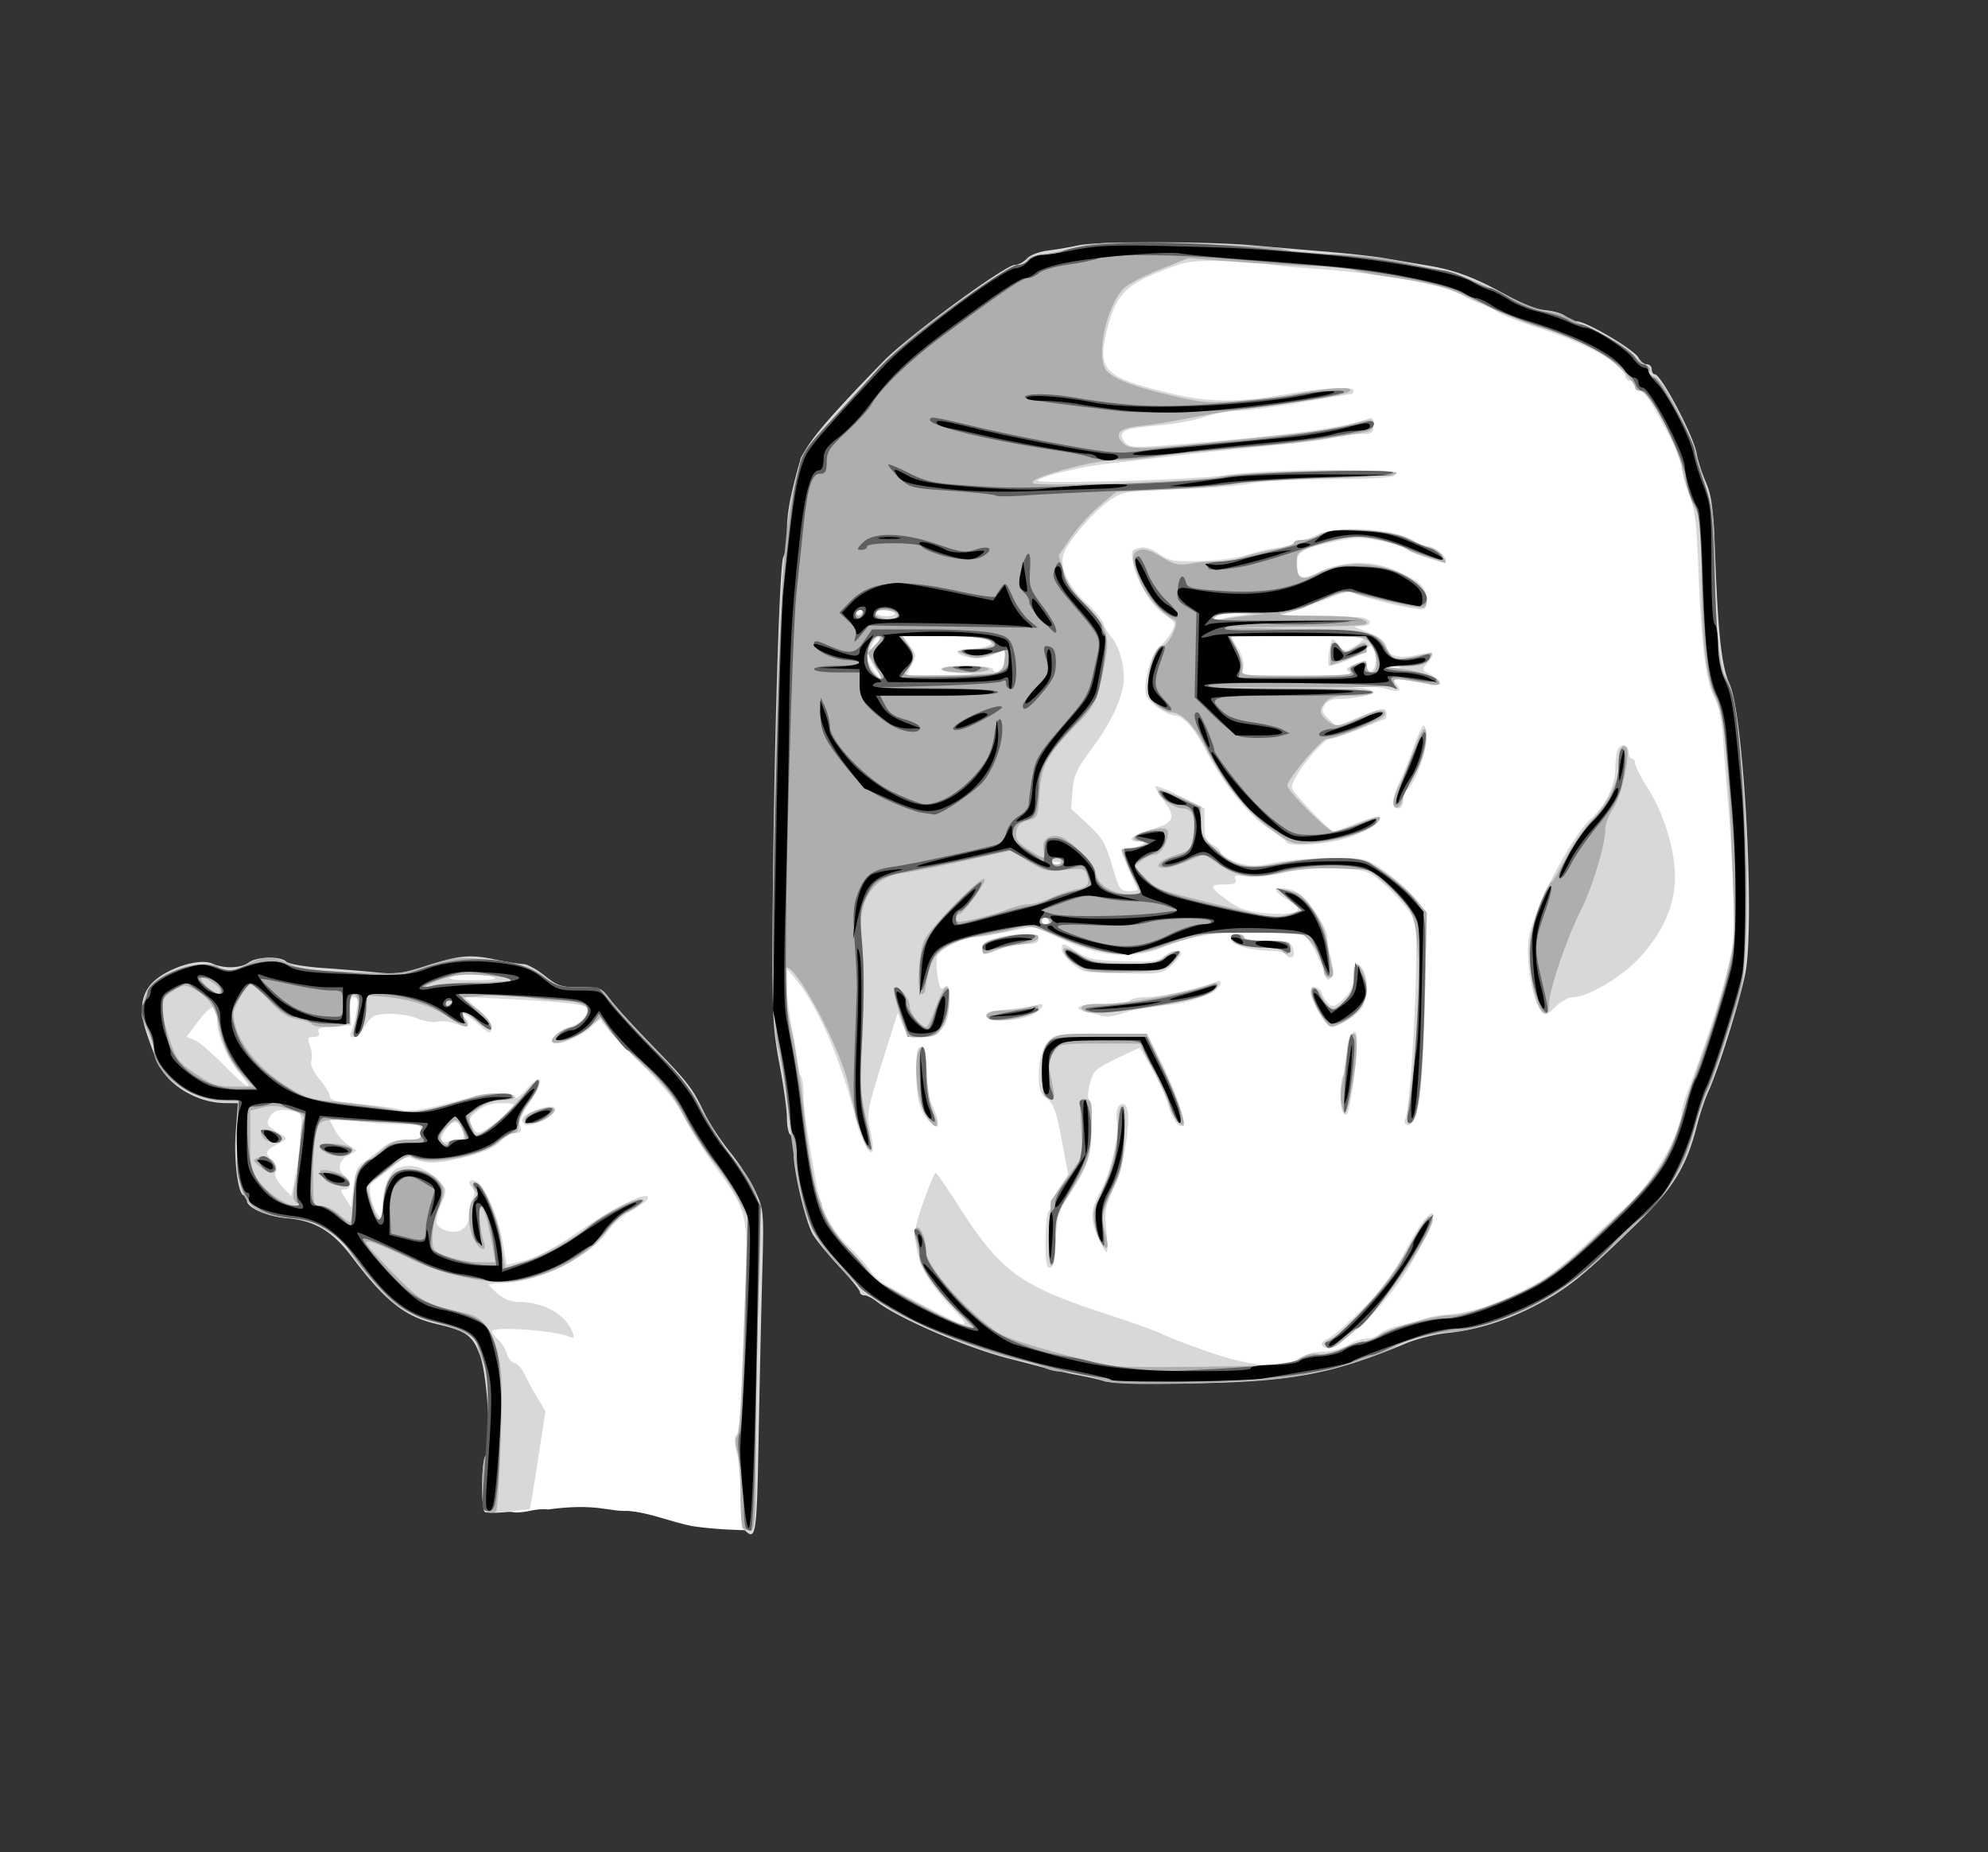
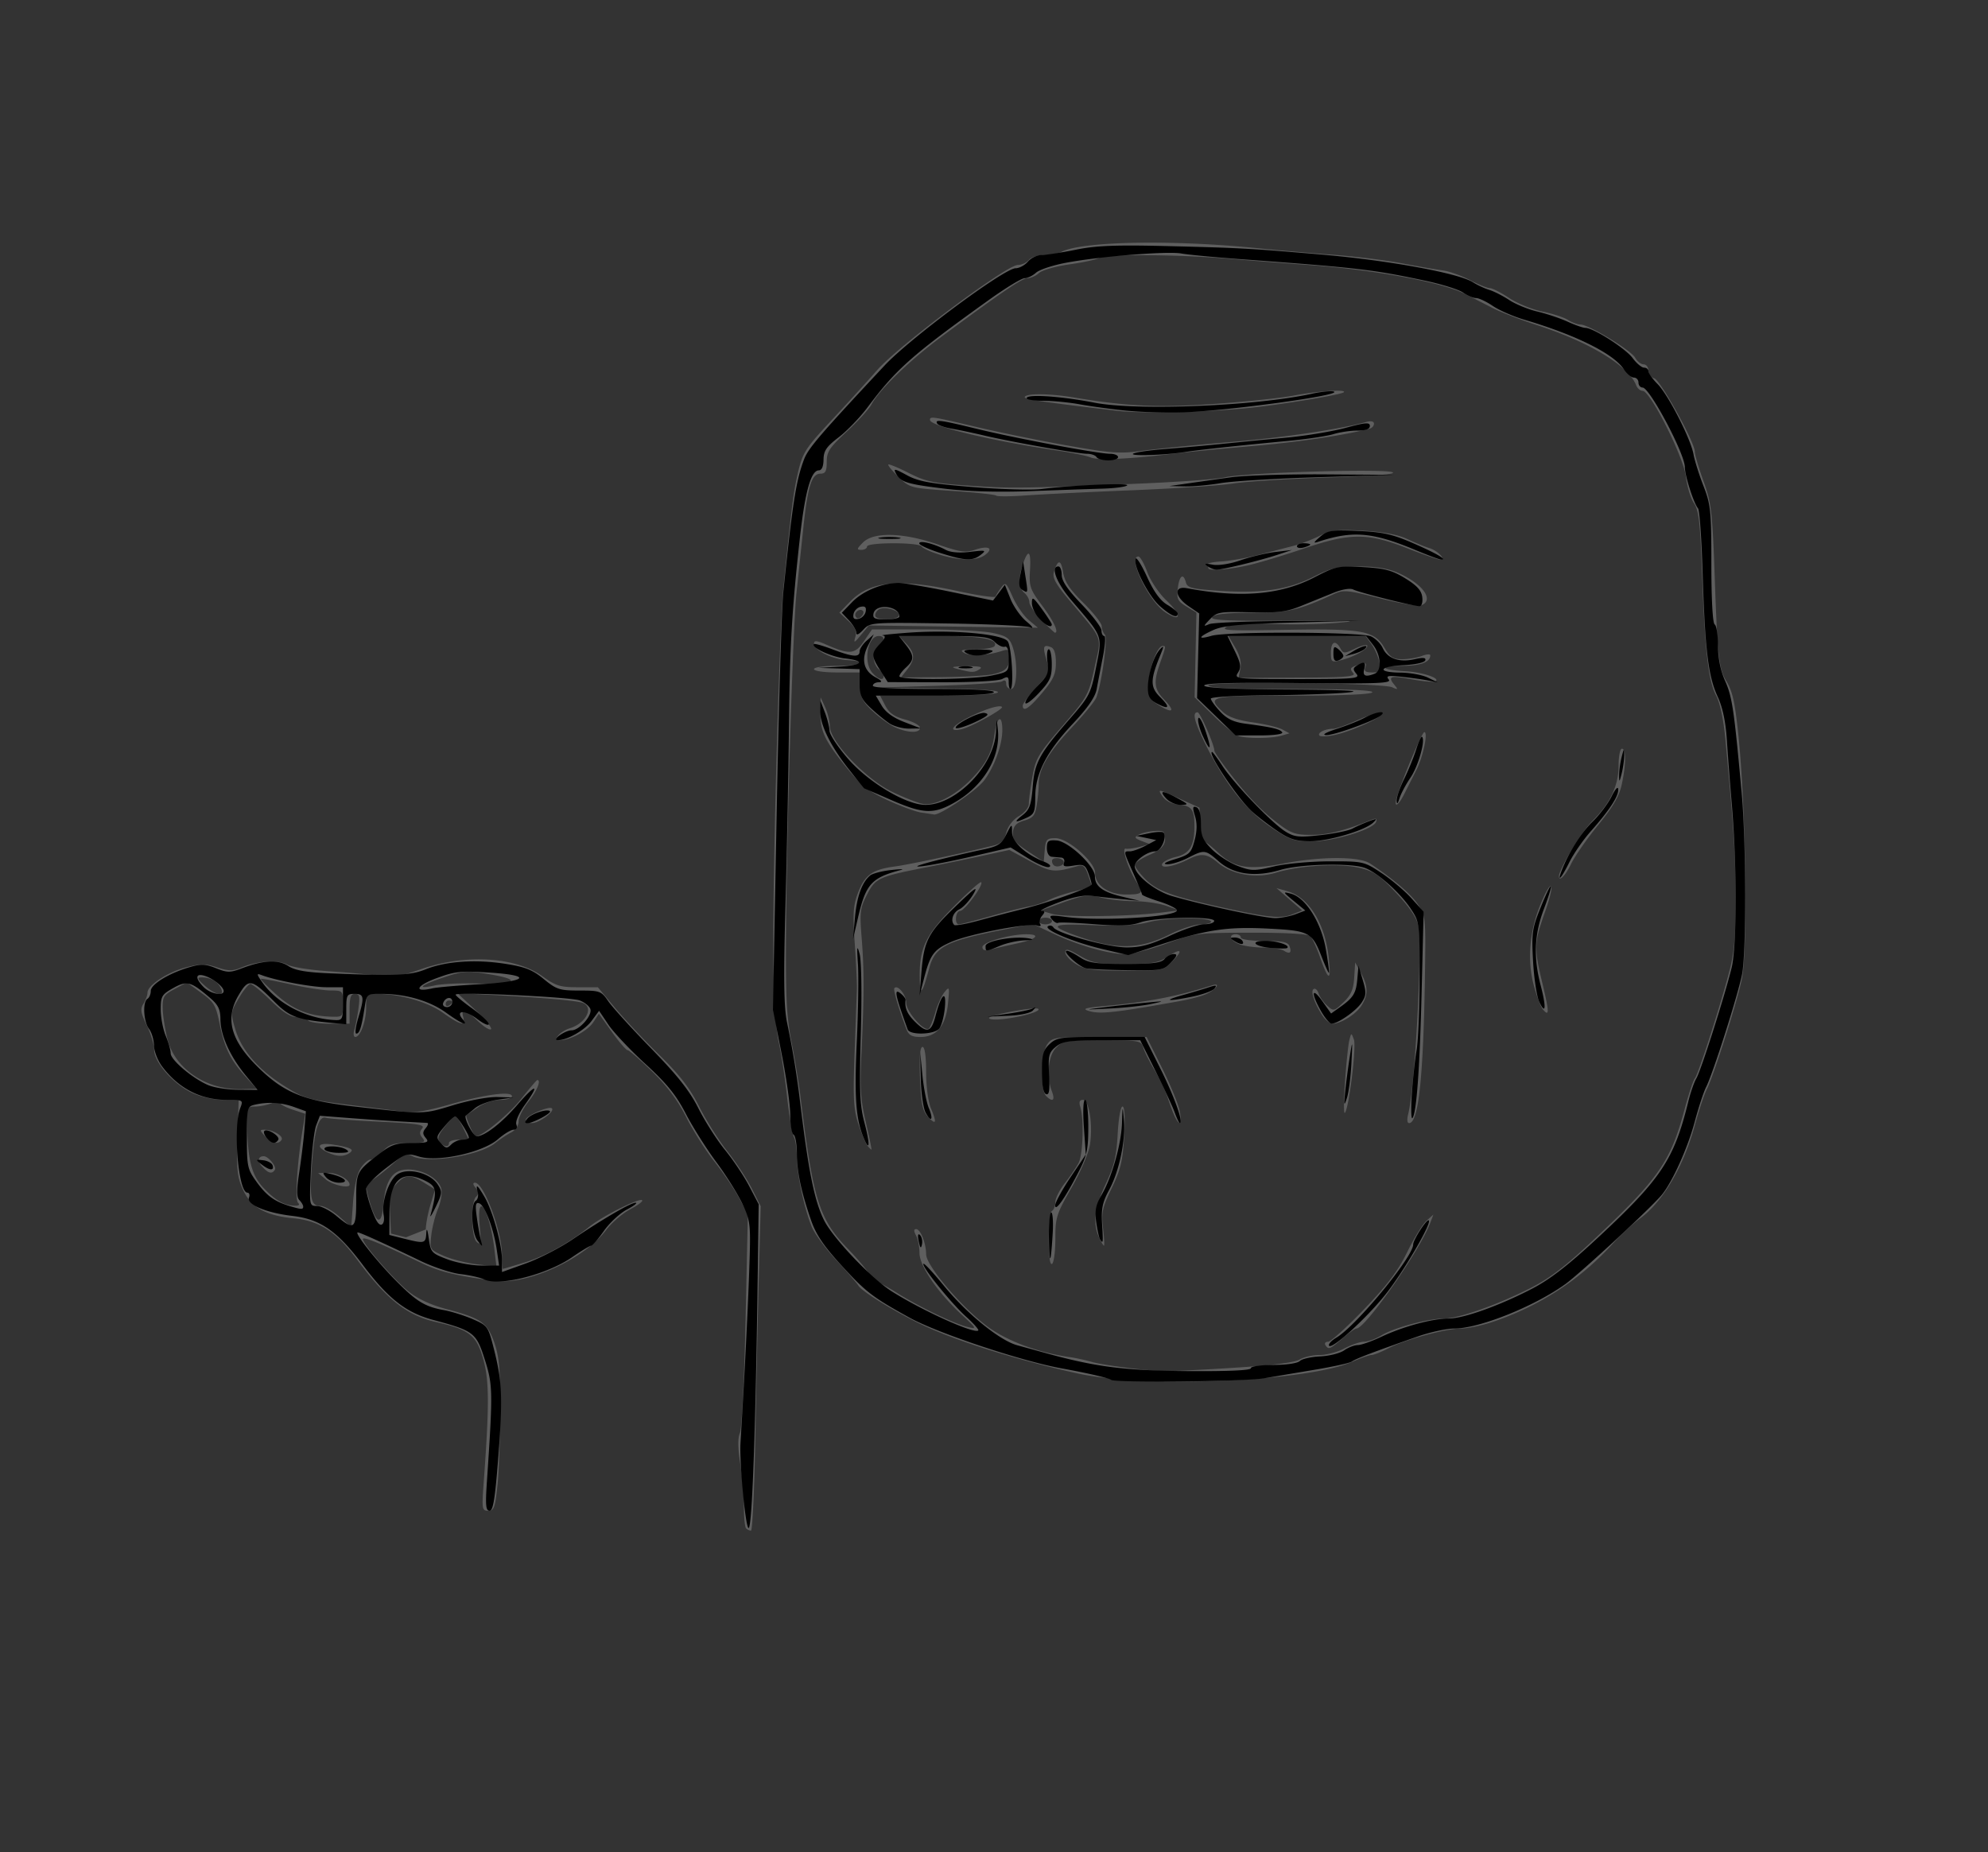
<svg xmlns="http://www.w3.org/2000/svg" viewBox="0 0 600 559">
  <rect x="0" y="0" width="600" height="559" fill="#333333" stroke="none" />
-   <path d="M226.94 461.858c.751-3.806-.565-11.003-.837-15.655.389-3.915.78-8.56 0-11.98.504-3.982-1.323-7.411-.838-11.387v-15.83c1.558-2.961 1.424-7.94 2.094-12.143-.276-3.117.75-4.932.418-8.104-.089-4.431-1.056-8.529-1.256-12.913.156-4.051.004-7.238-1.256-10.387-1.405-3.852-3.43-6.116-5.025-10.05-1.383-2.576-3.332-3.671-4.605-7.117-2.614-2.718-3.812-5.898-6.281-9.631-2-3.113-2.538-5.198-4.606-7.956-1.15-1.87-2.07-4.46-3.35-5.443-2.628-2.703-6.004-6.218-9.212-8.374-1.133-2.026-3.942-3.25-5.862-5.025-2.58-.225-4.018-2.838-5.443-3.35-1.091-1.846-2.892-1.89-4.606-3.768-4.487-1.81-7.803-3.211-11.744-4.998-2.592-1.376-5.145-2.961-8.355-3.795-2.076-2.252-4.847-2.208-8.374-2.094-2.98-1.488-7.466-.601-11.305-.838-2.009 1.644-4.265 2.218-6.7 3.35-1.907.895-4.598.966-7.956.838-4.362-.833-9.114-.738-12.98-1.256H90.856c-3.151-1.901-6.725.29-9.212-1.675-3.598.024-6.987-.036-9.211 2.093-3.548.955-7.91-.377-12.143 0-3.266-1.411-6.537 1.238-8.375 2.094-2.334 1.36-4.588 3.242-5.862 4.187-2.558 3.01-.398 9.456.497 12.85.332 3.05 3.072 5.452 4.408 6.594 4.117 2.807 7.392 5.346 10.588 9.03 3.581 2.043 7.034 2.438 11.096 3.768 4.202 1.382.49 6.043 1.047 9.86.155 3.686 1.3 8.913 2.094 12.332.06 3.976 4.584 7.256 7.936 8.402 3.696 2.052 7.671 2.099 11.763 3.295 3.014 1.701 4.688 2.618 6.635 4.4 1.147.68 2.986 3.575 4.65 4.42 2.098 1.977 5.41 3.817 8.375 5.444 2.84 1.876 4.585 4.457 6.28 6.28.817 2.256 3.094 5.297 4.188 7.119 1.589 1.305 3.949 2.928 6.28 3.35 2.448 1.854 7.204 2.102 10.05 3.768 3.815 1.306 5.796 2.823 6.7 6.281 3.486 3.244 3.287 7.877 4.186 12.562.852 2.575.224 6.63.42 9.86-.328 4.169-2.14 7.793-3.35 12.332-1.079 4.396-2.464 8.448-2.513 12.886.714 2.132 5.348.343 7.604.932 3.634.372 6.702-1.336 10.401-.837 14.578-1.986 18.628.721 23.867.419 6.69.421 13.596 3.478 19.68 4.605 6.497.983 13.83 1.245 18.005 1.257zM458.08 94.218c-16.826-5.551-33.3-14-51.328-14.963-17.839.364-35.206-3.816-53.027-3.538-14.127-.499-28.332.691-41.356 6.257-16.175 5.177-29.431 14.913-39.685 28.314-12.769 11.04-23.925 23.459-29.782 39.776-3.772 13.207-5.758 27.776-5.285 39.479-5.693 12.13.82 25.9-1.534 38.609-.096 14.736 3.344 29.713-.059 44.992 1.831 16.975-.84 33.473 2.226 48.86.139 14.232 5.367 28.53 9.758 41.71.234 17.534 18.874 24.57 29.864 34.689 12.646 7.025 26.937 8.641 41.65 13.527 24.248 4.067 40.389 5.069 60.542 2.754 14.475-1.734 28.264-6.127 42.356-9.838 15.409-6.183 32.398-11.43 48.252-18.898 9.263-10.805 22.118-17.224 31.183-28 8.78-12.261 10.975-27.09 17.777-40.132 3.714-13.911 6.306-27.354 6.217-41.804.833-17.25-.599-43.375-4.407-60.114-2.512-13.59-9.24-16.292-4.275-30.512-3.902-15.478-1.672-32.055-8.422-46.783-6.741-16.267-17.124-32.737-34.335-39.36-7.412-2.488-14.485-9.83-22.611-7.956" fill="#fff" />
-   <path d="M224.71 461.768c-.753-.753-1.2-4.501-1.2-10.057 0-4.871-.515-10.902-1.144-13.402-.812-3.224-.833-4.737-.07-5.208.654-.405 1.3-7.1 1.654-17.148.319-9.067.837-22.56 1.15-29.984.772-18.24-.011-21.318-8.257-32.465-3.648-4.93-8.223-12.097-10.168-15.925-2.7-5.313-6.097-9.494-14.351-17.661-5.948-5.886-10.814-11.241-10.814-11.902 0-.66-1.374.172-3.053 1.851-3 3-10.349 6.033-11.596 4.786-1.08-1.08 1.637-3.526 5.237-4.714 3.54-1.168 6.237-4.57 4.755-5.997-.932-.898-9.166-1.707-25.843-2.54l-11-.549 4.368 3.827c2.926 2.564 4.246 4.46 3.998 5.745-.333 1.73-.726 1.606-4-1.269-3.786-3.325-6.03-4.295-3.846-1.663 1.853 2.232.48 2.925-2.969 1.497-1.657-.686-4.099-.975-5.427-.642-1.328.333-4.022-.066-5.987-.887-3.674-1.534-10.227-1.97-13.092-.871-.89.341-2.289 1.916-3.108 3.5-1.631 3.155-5.196 4.181-3.919 1.129 1.157-2.766 2.256-9.143 1.676-9.723-1.476-1.476-2.203-.096-1.962 3.723l.268 4.25-5.2.3c-4.055.234-5.076.62-4.642 1.75.376.98-.118 1.45-1.526 1.45-1.836 0-1.964.311-1.082 2.632.55 1.447.734 3.474.407 4.504-.391 1.232.457 3.149 2.474 5.596 1.688 2.048 3.069 4.287 3.069 4.976 0 1.446 2.139 1.996 10.5 2.697 3.3.277 7.8.881 10 1.343 4.277.896 6.558.574 18.877-2.673 8.97-2.364 16.601-2.742 16.665-.825.023.687 1.555-.464 3.406-2.558 4.838-5.476 5.607-2.74 1.078 3.836-2.602 3.777-3.502 5.971-3.043 7.418.518 1.63.216 2.054-1.463 2.054-1.163 0-3.165 1.132-4.447 2.516-1.532 1.653-4.86 3.189-9.702 4.477-8.476 2.254-12.737 2.48-16.28.866-2.188-.997-2.944-.776-5.976 1.75-1.91 1.59-4.47 3.59-5.69 4.446-1.85 1.295-2.11 2.143-1.56 5.076.364 1.937 1.316 4.387 2.117 5.445 1.34 1.771 1.458 1.542 1.487-2.876.035-5.25 2.04-10.106 4.577-11.079 3.864-1.483 7.548-.563 11.219 2.801 3.645 3.34 3.702 3.501 2.384 6.75-2.61 6.431-2.575 7.676.241 8.96 3.984 1.814 7.611-.176 7.611-4.176 0-1.698.482-3.987 1.07-5.086.781-1.46.743-2.391-.143-3.458-1.447-1.745-.8-2.685 1.295-1.88 2.374.91 6.543 10.437 7.893 18.035.677 3.813 1.266 7.008 1.31 7.1.043.093 2.52-.465 5.506-1.24 3.497-.906 9.043-3.86 15.585-8.298 9.14-6.2 18.267-11.13 20.612-11.13 2.18 0 .47 1.907-3.877 4.325-2.612 1.453-5.875 4.248-7.25 6.211-5.381 7.683-20.344 15.218-31.15 15.69-2.667.115-4.85.359-4.85.54 0 .182 1.238 1.42 2.75 2.752 1.76 1.548 4.012 2.433 6.25 2.457 7.796.083 14.42 3.883 16.366 9.388.529 1.497.313 1.712-1.104 1.1-4.417-1.909-23.26-3.218-23.26-1.617 0 .465.859 1.623 1.91 2.574 1.05.95 2.176 2.79 2.502 4.088.325 1.298 1.392 2.614 2.37 2.924.977.31 2.331 1.803 3.008 3.317.677 1.514 2.376 4.647 3.774 6.963l2.543 4.212-1.652 10.789c-.908 5.934-1.959 12.589-2.334 14.789l-.683 4-6.384.707c-3.51.39-6.76.475-7.219.191-1.222-.755-1.023-15.81.225-17.059 1.843-1.842.595-23.974-1.703-30.212-2.235-6.066-4.045-7.377-13.097-9.489-9.63-2.246-15.474-6.879-25.578-20.277-5.794-7.684-11.172-10.912-19.357-11.622-6.265-.543-12.327-3.184-12.327-5.37 0-.662-.441-1.352-.98-1.535-1.77-.602-3.026-10.91-2.369-19.452l.644-8.381-3.897-.044c-8.51-.096-17.297-5.405-20.364-12.303-1.016-2.285-2.647-6.71-3.624-9.833-2.317-7.41-.882-12.574 4.49-16.156 5.208-3.474 12.524-5.248 15.689-3.806 3.47 1.582 8.651 1.427 10.97-.327 2.386-1.804 9.59-1.984 11.288-.281.723.725 5.533 1.548 11.45 1.96 5.611.391 12.973 1.005 16.359 1.364 5.063.536 7.55.202 14-1.882 10.409-3.364 13.605-3.672 21.333-2.054 3.58.749 7.41 1.366 8.51 1.371 1.1.005 3.976 1.58 6.391 3.5 3.97 3.156 4.997 3.49 10.707 3.49 6.127 0 6.4.113 9.11 3.729 1.535 2.05 7.175 8.238 12.531 13.75 11.013 11.332 12.188 12.85 15.874 20.522 1.454 3.025 4.99 8.395 7.858 11.933 2.869 3.538 6.316 8.922 7.662 11.964 2.395 5.416 2.435 5.939 1.906 25.067-.296 10.745-.783 32.699-1.082 48.786-.554 29.844-.805 31.502-4.257 28.05zm-115.24-110.78c1.199-.839 3.67-2.762 5.49-4.275 2.498-2.074 4.384-2.75 7.68-2.75 3.824-.001 4.384-.281 4.497-2.25.12-2.09-.305-2.258-6-2.368-3.371-.066-9.66-.465-13.976-.888l-7.847-.77 1.618 3.13c.89 1.72 2.774 3.885 4.187 4.811l2.57 1.684-2.59 1.358c-2.883 1.51-3.382 4.392-1.091 6.293 1.944 1.614 1.93 4-.023 4-1.303 0-1.267.393.25 2.712l1.773 2.712.641-5.937c.488-4.514 1.164-6.303 2.821-7.462zm-18.72-8.19c.476-6.17.356-6.707-1.614-7.236-4.099-1.1-6.557-.6-7.72 1.572-1.214 2.269-1.014 2.559 3.743 5.43 1.663 1.005 1.538 1.25-1.413 2.776-3.628 1.876-3.952 2.786-1.669 4.681.92.764 1.348 2.15 1.034 3.353-.358 1.366.355 2.98 2.139 4.842l2.675 2.792 1.156-5.772c.635-3.175 1.386-8.772 1.669-12.438zm47.746 1.165c1.322 0 1.683-.541 1.31-1.967-1.014-3.88-2.948-4.333-5.171-1.211-2.116 2.971-1.82 4.658.652 3.71.762-.293 2.206-.531 3.209-.531zm10.612-4.833c2.145-1.558 4.518-3.583 5.273-4.5 1.244-1.51.963-1.666-3-1.662-3.063.003-5.237.697-7.258 2.314-2.52 2.017-2.737 2.584-1.715 4.495 1.504 2.809 2.01 2.76 6.7-.647zm-77.02-15.51c-4-4.882-6.58-11.267-6.58-16.289 0-4.926-1.68-4.438-6.41 1.86l-2.803 3.734 2.356.929c1.296.51 5.269 3.893 8.828 7.516 7.348 7.48 9.925 8.738 4.609 2.25zm76.92-28.663c-1.1-.473-4.025-.86-6.5-.86s-5.4.387-6.5.86c-1.323.569.875.86 6.5.86s7.823-.291 6.5-.86zm184.5 121.97c-1.375-.468-5.2-1.352-8.5-1.966-3.3-.613-8.25-1.72-11-2.46s-6.8-1.792-9-2.338c-12.732-3.16-33.93-12.257-40.381-17.331-1.314-1.034-3.003-1.88-3.754-1.88-.75 0-1.365-.467-1.365-1.04 0-.57-2.879-4.104-6.397-7.85s-7.086-8.143-7.928-9.77c-2.3-4.449-5.675-18.97-5.675-24.418 0-2.642-.45-5.081-1-5.421-.55-.34-1-2.587-1-4.993s-1.004-9.692-2.231-16.19c-2.002-10.603-2.218-14.695-2.097-39.817.235-48.702 2.002-111.02 3.213-113.29.613-1.145 1.115-4.58 1.115-7.634 0-5.555.872-10.416 3.664-20.409 1.517-5.434 7.034-12.16 25.604-31.217 7.238-7.428 36.615-28.954 39.515-28.954 1.049 0 2.672-.845 3.606-1.877.986-1.09 3.673-2.12 6.405-2.457 2.588-.32 6.731-1.03 9.206-1.58 5.5-1.22 38.796-1.216 52.5.007 5.5.491 15.4 1.34 22 1.885 6.6.546 14.475 1.414 17.5 1.93 3.025.516 9.325 1.587 14 2.382 7.296 1.24 13.44 3.492 21.323 7.818 7.302 4.007 10.333 5.212 14.214 5.65 2.437.274 4.943 1.116 5.569 1.87.626.755 2.096 1.38 3.266 1.39 2.893.025 17.321 8.541 18.638 11.002.583 1.09 1.719 1.98 2.525 1.98.805 0 1.464.675 1.464 1.5s.408 1.5.905 1.5c1.936 0 11.783 18.655 12.67 24 .319 1.925 1.55 5.75 2.737 8.5 1.832 4.245 2.267 7.796 2.88 23.5.905 23.147 1.967 32.404 4.306 37.5 4.298 9.367 7.711 72.563 4.726 87.5-1.67 8.361-8.187 29.132-11.136 35.5-1.019 2.2-2.599 6.925-3.511 10.5-3.105 12.168-7.06 18.607-18.024 29.342-15.47 15.147-20.535 19.296-29.365 24.057-9.368 5.05-18.936 8.119-28.02 8.984-3.482.332-9.107 1.762-12.5 3.179-22.583 9.427-35.157 11.697-66.667 12.034-11.825.126-22.625-.153-24-.62zm58.5-6.975c1.799-1.19 4.692-1.99 7.226-1.993 2.453-.004 5.6-.844 7.5-2.003 1.8-1.098 4.456-1.998 5.902-2 1.445-.002 3.155-.64 3.8-1.416.644-.776 3.511-1.934 6.372-2.572 2.86-.637 6.1-1.543 7.2-2.012 1.1-.47 4.7-1.074 8-1.343 5.77-.47 11.948-2.495 21.467-7.032 6.613-3.151 11.663-6.91 20.066-14.935 4.143-3.956 9.318-8.779 11.5-10.717 7.336-6.515 16.467-22.059 16.467-28.032 0-1.057.927-4.29 2.06-7.184 4.696-11.989 8.942-24.876 11.413-34.634 2.413-9.533 2.584-11.558 2.12-25-.277-8.044-.954-19.8-1.505-26.126-.55-6.325-1.258-15.325-1.573-20-.38-5.634-1.25-9.798-2.58-12.35-2.595-4.98-3.968-15.818-4.834-38.15-.587-15.156-1.045-18.867-2.899-23.486-1.21-3.017-2.202-6.651-2.202-8.076s-1.936-6.157-4.302-10.514c-5.841-10.758-6.973-12.423-8.438-12.423-.693 0-1.26-.675-1.26-1.5s-.675-1.5-1.5-1.5-1.5-.652-1.5-1.45c0-3.446-11.698-9.897-26.577-14.655-5.457-1.746-11.048-3.952-12.423-4.903-1.375-.952-3.625-2.065-5-2.475-1.375-.41-3.85-1.557-5.5-2.548-5.075-3.05-25.51-6.618-45.082-7.87-6.644-.425-12.539-1.056-13.098-1.402-.559-.345-6.237-.723-12.618-.84-11.097-.201-11.978-.061-20.286 3.216-10.428 4.114-13.335 7.391-15.922 17.95-2.912 11.882-.653 14.013 20.061 18.933 10.333 2.454 19.846 2.585 31.945.44 12.613-2.236 22.5-2.9 22.5-1.51 0 .613-.348 1.113-.775 1.113-.426 0-7.189 1.125-15.028 2.5s-16.393 2.5-19.009 2.5c-2.616 0-7.216.861-10.222 1.913-3.006 1.052-9.665 2.238-14.799 2.636-9.752.755-11.726 1.867-9.045 5.097 1.14 1.374 2.717 1.517 10.362.943 34.994-2.628 55.66-5.298 62.767-8.11 1.396-.553 1.75-.166 1.75 1.914 0 2.338-.387 2.612-3.75 2.65-2.063.025-5.775.502-8.25 1.06-4.209.951-8.995 1.513-33 3.875-5.225.514-13.325 1.42-18 2.012-4.675.593-12.325 1.484-17 1.98-7.703.816-20.062 3.759-21.396 5.094-1.182 1.182 48.264-.221 56.823-1.613 11.78-1.915 51.948-2.072 51.323-.2-.312.934-5.323 1.295-19.833 1.432-10.68.1-21.441.679-23.916 1.286s-12.15 1.377-21.5 1.71c-16.637.593-17.09.667-21.214 3.487-4.874 3.332-13.025 12.947-13.887 16.38-1.018 4.055 1.627 9.672 6.703 14.237 2.635 2.369 5.092 5.3 5.46 6.512.367 1.213 1.475 3.105 2.463 4.205 2.496 2.78 4.266 10.117 3.477 14.41-1.05 5.708-4.107 11.811-9.68 19.33-4.417 5.958-5.243 7.783-5.629 12.44l-.453 5.46 5.055 4.68c4.405 4.078 5.347 5.675 7.33 12.43 2.157 7.348 2.425 7.75 5.158 7.75 1.586 0 2.714-.338 2.506-.75-1.953-3.889-4.79-10.6-4.79-11.334 0-.504 1.013-.923 2.25-.932 1.238-.008 2.925-.451 3.75-.985 1.213-.783 1.07-.972-.75-.984-4.26-.03-2.238-2.01 3.75-3.675 6.975-1.94 7.587-3.571 3.4-9.062-1.431-1.875-2.377-3.634-2.103-3.908.274-.275 3.695 1.11 7.601 3.078l7.102 3.577v4.818c0 4.116.365 5.013 2.5 6.156 1.375.736 2.5 1.92 2.5 2.63 0 .711 2.188 1.942 4.862 2.737 4.171 1.238 5.768 1.249 11.25.073 3.514-.753 11.114-1.383 16.888-1.4 9.978-.03 10.721.115 14.943 2.916 6.101 4.048 12.975 10.87 13.646 13.543.718 2.86-.245 42.542-1.289 53.1-.767 7.761-2.506 12.01-4.43 10.821a1.071 1.071 0 01-.338-1.472c1.873-3.03 4.435-53.957 3.002-59.666-.847-3.377-10.263-13.235-14.252-14.92-4.348-1.84-17.592-1.725-25.97.223-3.953.92-8.435 1.326-10.68.97-3.212-.511-3.77-.356-3.282.915.468 1.22-.241 1.531-3.504 1.531-4.735 0-4.364.983 2.049 5.427 2.925 2.027 5.526 2.808 10.829 3.253 3.839.322 7.75.154 8.691-.373 1.474-.824 1.135-1.339-2.444-3.707-4.72-3.125-4.61-4.13.354-3.199 2.633.494 4.368 1.911 7.547 6.162 2.27 3.036 4.128 6.62 4.128 7.964 0 1.344.543 4.473 1.206 6.953.922 3.449.93 4.784.033 5.682-.898.897-1.317.722-1.785-.745-1.675-5.253-4.924-11.39-6.351-11.996-.882-.373-6.338-.9-12.124-1.17-10.651-.495-21.971 1.177-29.637 4.38-10.08 4.21-19.626 3.41-32.786-2.75l-6.945-3.251-8.187 1.685c-4.503.927-9.158 1.685-10.345 1.685-2.865 0-10.029 3.708-10.739 5.558-.31.806-.256 3.515.12 6.018.569 3.796.92 4.355 2.111 3.365 1.21-1.003 1.43-.342 1.43 4.302 0 7.222-2.352 10.39-8.12 10.94-3.995.38-4.2.256-5.8-3.51l-1.658-3.904-4.732 15.044c-4.254 13.522-4.632 15.481-3.736 19.365.548 2.377.993 5.222.988 6.322-.018 4.082-3.63-2.139-5.348-9.21-4.158-17.12-11.354-33.81-18.017-41.79l-2.505-3-.019 5.5c-.01 3.024.649 8.649 1.464 12.5.816 3.849 1.483 8.435 1.483 10.19 0 1.755.45 3.47 1 3.81.55.34 1.008 2.954 1.018 5.809.015 4.596.712 9.45 4.027 28.03 1.25 7.014 4.517 13.093 9.63 17.924 2.467 2.33 5.295 5.504 6.285 7.054.99 1.55 3.18 3.575 4.868 4.5 24.733 13.566 27.09 14.463 20.89 7.953-7.187-7.547-10.481-12.9-11.553-18.77-.911-4.994-.723-6.307 2.04-14.25 1.675-4.813 3.326-8.738 3.67-8.722.343.015 3.482 4.528 6.974 10.028 12.507 19.699 18.398 24.027 44.15 32.437 7.976 2.604 15.85 5.439 17.5 6.3 1.65.86 7.95 3.267 14 5.35 13.155 4.528 22.043 5.14 27 1.856zm6.999-4.002c-.34-.55.435-1.402 1.723-1.892 1.289-.49 6.01-4.568 10.492-9.062 6.183-6.199 9.237-10.277 12.656-16.896 2.479-4.799 5.435-9.565 6.569-10.59 2.014-1.823 2.062-1.823 2.06.038 0 1.048-.788 3.328-1.75 5.066-.961 1.739-2.944 5.339-4.406 8-3.877 7.058-11.872 16.612-18.248 21.805-5.543 4.515-7.918 5.437-9.095 3.532zm-82.79-23.65c-1.079-1.078-.795-16.163.317-16.85.55-.34 1-1.276 1-2.08s1.09-3.14 2.424-5.191l2.425-3.729-1.982-10.5c-1.637-8.671-2.408-10.819-4.425-12.333-2.002-1.503-2.442-2.707-2.442-6.685 0-5.464 1.056-8.895 3.487-11.327 1.38-1.38 3.945-1.655 15.42-1.655h13.765l4.226 8.528c4.353 8.784 7.652 18.255 6.693 19.214-1.153 1.153-3.4-1.983-4.663-6.51-.727-2.602-2.894-7.431-4.817-10.731s-3.527-6.08-3.564-6.177c-.037-.098-3.214 1.342-7.058 3.199-6.531 3.154-7.062 3.658-8.09 7.677-.605 2.365-.718 4.45-.25 4.634.468.183.85 3.88.85 8.216 0 8.613-1.04 11.741-6.958 20.918-3.088 4.79-3.57 6.402-3.881 13-.347 7.32-1.075 9.785-2.478 8.383zm15.29-8.6c-2.588-5.7-2.46-8.626.616-14.13 3.024-5.41 5.7-16.81 4.96-21.12-.595-3.456.678-6.095 2.42-5.019 2.28 1.41.246 17.134-3.202 24.752-2.76 6.097-2.984 7.348-2.38 13.25.368 3.585.409 6.518.092 6.518s-1.445-1.913-2.506-4.25zm-51.248-35.502c-2.693-2.976-3.725-7.077-3.725-14.813 0-5.942.301-7.434 1.5-7.434 1.192 0 1.5 1.45 1.5 7.05 0 3.999.594 8.217 1.374 9.75 3.25 6.39 2.896 9.365-.65 5.448zm124.91-2.762c-.996-2.596-.739-10.302.367-10.985.55-.34 1-3.012 1-5.937 0-3.508.51-5.742 1.5-6.563 1.294-1.075 1.501-.646 1.507 3.127.01 5.489-2.081 20.098-3.03 21.19-.392.45-.996.075-1.344-.831zm-7.09-29.823c-1.399-2.386-2.543-5.086-2.543-6 0-2.293 2.727-2.098 3.472.247.333 1.05 1.28 2.47 2.103 3.153 1.235 1.024 2.018.744 4.461-1.597 2.27-2.175 2.964-3.732 2.964-6.652 0-4.13 1.314-4.963 2.965-1.88 1.589 2.97 1.19 9.32-.737 11.709-1.721 2.133-7.22 5.358-9.136 5.358-.554 0-2.151-1.952-3.55-4.338zm-100.54.981c0-.949 2.076-1.55 6.915-1.999 3.804-.354 7.63-.916 8.5-1.25 3.25-1.247 1.453 1.762-1.884 3.157-4.538 1.896-13.532 1.958-13.532.092zm34.5-.135c-.55-.183-2.238-.606-3.75-.94-5.295-1.168-2.737-2.568 4.69-2.568 4.093 0 7.72-.45 8.06-1s2.624-1 5.077-1c3.92 0 15.509-2.561 20.83-4.603 1.347-.518 1.743-.325 1.427.693-.794 2.556-9.06 5.697-16.828 6.393-4.129.37-9.435 1.313-11.792 2.095-4.225 1.402-5.75 1.586-7.715.93zm133.07-1.427c-2.606-2.879-4.716-15.474-3.675-21.935 1.434-8.908 13.094-31.243 18.854-36.116 4.006-3.389 7.246-10.056 7.246-14.909 0-2.177.274-4.67.607-5.54.87-2.266 3.393-1.955 3.393.419 0 1.1.45 2 1 2s1 .666 1 1.48c0 .815 1.567 3.93 3.481 6.922 5.053 7.9 8.52 18.997 8.519 27.274-.001 8.688-3.743 17.058-11.106 24.843-5.356 5.663-15.304 11.481-19.63 11.481-1.33 0-3.712 1.295-5.296 2.879-2.668 2.668-2.989 2.756-4.394 1.203zm-137.3-11.78c-2.774-.54-7.333-4.742-7.333-6.757 0-2.047.389-1.975 4.771.887 3.224 2.106 5.104 2.475 13.895 2.73 8.512.248 10.478.015 12.08-1.434 1.97-1.784 5.254-2.358 5.254-.918 0 .447-1.262 2.022-2.805 3.5-2.7 2.588-3.19 2.682-13.25 2.55-5.745-.074-11.42-.326-12.613-.558zm60.166-5.305c-.34-.55-2.504-1.002-4.809-1.006-5.816-.008-11.69-1.787-11.69-3.54 0-.8.9-1.454 2-1.454s2 .45 2 1c0 .57 2.964 1 6.892 1 6.795 0 8.107.661 8.107 4.082 0 1.228-1.725 1.172-2.5-.082zm-91.5-1.756c0-2.176 6.084-4.244 12.484-4.244 3.348 0 4.516.388 4.516 1.5 0 1.085-1.115 1.5-4.032 1.5-2.218 0-5.648.675-7.622 1.5-4.602 1.923-5.346 1.887-5.346-.256zm91.833-31.993c-.183-.413-2.693-2.325-5.576-4.25-5.986-3.996-13.546-13.433-18.734-23.387-3.569-6.846-6.833-10.518-9.405-10.58-2.35-.057-7.982-4.028-8.636-6.09-1.07-3.373 1.429-12.729 3.925-14.693 2.237-1.759 4.6-5.332 4.586-6.935 0-.45-1.515-1.843-3.359-3.098-3.788-2.58-8.128-9.891-9.153-15.423-.627-3.382-.467-3.76 1.838-4.339 1.782-.447 3.57.076 6.075 1.778 3.22 2.188 4.412 2.386 12.838 2.13 5.109-.156 11.217-.964 13.573-1.795 2.356-.832 6.514-1.808 9.24-2.17 2.724-.36 4.954-1.049 4.954-1.528 0-.479.922-.87 2.05-.87s3.41-.704 5.072-1.564c5.87-3.035 24.411-1.768 29.408 2.01 1.083.82 2.912 1.504 4.065 1.521 2.163.033 6.163 3.607 5.16 4.61-.673.673-9.406-2.161-12.255-3.977-1.1-.701-4.74-1.806-8.088-2.456-4.906-.952-7.335-.911-12.5.212-10.106 2.197-11.914 3.165-11.896 6.368.029 5.159 1.11 5.59 7.064 2.818 7.375-3.433 15.86-3.47 23.142-.1 7.386 3.417 8.778 4.768 8.778 8.522 0 3.171-.085 3.234-3.75 2.75-4.31-.57-16-3.587-18.31-4.725-.88-.435-3.057-.124-5 .712-1.892.815-6.59 2.545-10.44 3.845l-7 2.364 12.168.045c6.693.024 12.88.317 13.75.651 2.518.966 1.836 2.39-1.168 2.437-2.527.04-2.446.153 1.01 1.385 4.526 1.616 6.74 3.33 6.74 5.218 0 2.286 4.291 3.32 8.907 2.149 4.941-1.254 6.087-.551 3.593 2.204-1.996 2.206-1.993 2.212 1.25 3.9 3.435 1.787 2.811 3.443-1 2.657-1.787-.369-5.04-.927-7.227-1.24-3.613-.518-3.852-.419-2.608 1.08 1.896 2.284 1.044 2.738-2.974 1.586-1.885-.54-5.23-.907-7.434-.815l-4.007.168 3.75.393c2.063.215 3.75.756 3.75 1.2 0 .898-5.845 2.043-10.509 2.06-1.856.007-3.46.733-4.187 1.896-.984 1.576-.78 2.258 1.242 4.158l2.419 2.272 6.268-2.66c7.181-3.048 8.768-3.257 8.768-1.155 0 .825-.113 1.502-.25 1.504-.138.002-3.56 1.351-7.604 3s-8.126 2.996-9.07 2.996c-2.499 0-12.337 12.604-11.615 14.88.568 1.788 11.422 13.12 12.567 13.12.326 0 3.456-1.122 6.955-2.493s6.582-2.275 6.85-2.006c1.23 1.228-3.502 4.437-9.394 6.371-6.284 2.063-17.919 2.925-18.606 1.378zm-11.114-46.986c-2.629-.207-6.679-.205-9 .006-2.32.21-.17.378 4.78.375 4.95-.003 6.85-.174 4.22-.381zm30.31-4.225c-1.67-1.056-1.565-1.19 2.22-2.815 2.493-1.07 2.75-.988 2.75.88 0 2.874 2.437 1.83 2.76-1.181.142-1.333-.178-3.096-.711-3.918-.848-1.308-1.132-1.283-2.26.196-1.109 1.456-8.72 4.741-11.084 4.784-.743.014.094-6.96.95-7.925.215-.242 1.086.553 1.936 1.767 1.503 2.145 1.626 2.158 4.477.474 1.613-.953 2.932-2.085 2.932-2.517 0-.431-9.037-.784-20.082-.784H371.31l2.19 3.543c1.32 2.136 2.003 4.52 1.72 6l-.47 2.457 17.112-.015c10.946-.01 16.58-.35 15.64-.946zm14.701-1.732c-.973-.254-2.323-.237-3 .037-.677.274.12.481 1.77.461 1.65-.02 2.203-.245 1.23-.498zm-48-12c-.973-.254-2.323-.237-3 .037-.677.274.12.481 1.77.461 1.65-.02 2.203-.245 1.23-.498zm-1.38-3.304l5.15-.754-5.128-.124c-3.72-.09-5.505.34-6.5 1.567-1.126 1.388-1.13 1.546-.021.878.743-.447 3.668-1.152 6.5-1.567zm47.65 55.957c0-1.122.834-3.71 1.854-5.75s2.928-6.748 4.241-10.46c1.313-3.712 2.728-6.75 3.146-6.75s.754 1.913.749 4.25c-.01 4.213-3.752 13.867-5.888 15.186-.606.375-1.103 1.78-1.103 3.123 0 1.503-.576 2.44-1.5 2.44-.843 0-1.5-.893-1.5-2.04zm-103.97 36.04c0-.55-.45-1-1-1s-1 .45-1 1 .45 1 1 1 1-.45 1-1zm3.187-17.683c-.722-.289-1.584-.253-1.917.079-.332.332.259.569 1.313.525 1.165-.048 1.402-.285.604-.604zm-54.48-57.087c-.881-.974-2.047-2.886-2.592-4.25-.598-1.5-1.014-1.842-1.052-.864-.063 1.588 3.525 6.885 4.664 6.885.32 0-.139-.797-1.02-1.77zm25.511.027c-4.292-.203-7.039-.738-6.691-1.3.816-1.322 15.215-1.228 15.658.1.738 2.215 3.814-.296 3.814-3.112v-2.842l-3.661 1.53c-2.257.943-4.93 1.292-6.965.91-4.762-.893-5.19-2.53-.683-2.613 2.095-.038 4.7-.418 5.787-.843 4.29-1.676-2.082-3.086-13.942-3.086h-11.596l2.122 2.87c2.015 2.725 2.04 3.03.505 6l-1.619 3.13 12.276-.2c8.404-.135 9.979-.307 4.995-.543zm-25.447-10.819c-.335-.335-1.149.442-1.807 1.727-1.145 2.233-1.119 2.26.61.61.993-.95 1.532-2.001 1.197-2.336zm-4.771-7.997c0-.242-.45-.44-1-.44s-1 .476-1 1.058c0 .583.45.781 1 .441s1-.816 1-1.059zm9.5.56c-.34-.55-1.717-1-3.06-1s-2.44.45-2.44 1 1.376 1 3.059 1c1.784 0 2.801-.417 2.44-1zm-111.8 154.34c-1.38-1.38-.59-2.484 2.79-3.896 4.023-1.681 6.532-1.863 6.532-.472 0 1.999-7.961 5.729-9.323 4.367z" fill="#d8d8d8" />
-   <path d="M224.18 461.298c-.367-.367-.667-4.982-.667-10.257 0-5.274-.44-11.127-.98-13.005-.585-2.043-.616-3.853-.075-4.505.863-1.04 1.41-11.253 2.63-49.097l.55-17.03-2.935-5.58c-1.614-3.067-5.175-8.453-7.912-11.968-2.737-3.515-6.697-9.694-8.799-13.731-2.892-5.555-5.731-9.082-11.672-14.5-4.318-3.938-9.023-8.843-10.458-10.9l-2.608-3.74-3.285 2.884c-3.47 3.047-10.122 5.766-11.274 4.61-.937-.941 3.633-4.514 5.773-4.514 1.9 0 5.044-2.988 5.044-4.794 0-1.916-3.616-3.206-8.99-3.206-2.819 0-7.122-.503-9.563-1.118-2.755-.693-7.314-.848-12.015-.408l-7.576.71 3.97 2.919c3.757 2.764 5.791 5.613 4.75 6.655-.26.26-2.159-.917-4.219-2.615-4.096-3.377-5.124-3.446-3.403-.229 1.573 2.939.02 2.606-5.65-1.21-4.798-3.228-11.836-5.33-19.804-5.912l-4-.292-.5 4.5c-.543 4.89-2.41 8.923-3.586 7.747-.405-.406-.167-2.465.53-4.576 1.426-4.32 1.164-7.303-.694-7.921-.875-.292-1.25.923-1.25 4.06 0 3.16-.465 4.655-1.581 5.083-2.377.912-9.225.73-9.837-.262-.296-.477-2.244-1.141-4.33-1.475-2.841-.454-4.979-1.864-8.534-5.631-2.608-2.764-5.074-5.02-5.48-5.013-1.216.02-5.238 6.815-5.238 8.849 0 7.37 6.75 16.412 16.813 22.525 4.857 2.95 6.979 3.584 13.716 4.097 4.384.333 11.62 1.318 16.08 2.188 8.6 1.678 9.308 1.577 25.962-3.699 3.998-1.266 11.14-1.25 11.93.028.37.598-.886 1-3.13 1-2.24 0-5.076.905-7.052 2.25-3.687 2.51-3.714 2.58-2.331 6.217.952 2.505 1.09 2.544 3.888 1.097 1.595-.825 5.87-4.777 9.501-8.782 4.506-4.97 6.605-6.693 6.612-5.426.006 1.02-1.339 3.56-2.989 5.644s-3 4.96-3 6.394c0 1.587-.556 2.606-1.423 2.606-.783 0-2.807 1.164-4.499 2.588-5.698 4.794-22.556 7.577-26.578 4.387-.566-.449-3.674 1.347-7.163 4.14l-6.162 4.933 1.02 3.726c.562 2.049 1.525 4.626 2.142 5.726.95 1.697 1.214 1.054 1.74-4.254.781-7.885 2.707-10.247 8.356-10.247 4.333 0 7.878 1.843 9.549 4.966.733 1.37.476 3.012-.97 6.199-1.083 2.384-1.978 6.384-1.99 8.888-.022 4.53 0 4.56 4.728 6.255 2.613.936 6.876 1.7 9.475 1.697l4.725-.005-.543-3.25c-1.274-7.614-2.675-12.798-3.618-13.38-1.088-.673-.608 6.374.706 10.38 1.096 3.34-1.154 2.81-2.97-.7-1.971-3.813-1.978-10.428-.012-12.06 1.164-.966 1.246-1.576.357-2.647-1.304-1.571-.562-2.889 1.062-1.885 1.964 1.213 6.057 11.174 6.63 16.133.312 2.7.757 5.863.99 7.029l.421 2.12 5.764-1.893c5.884-1.932 15.466-7.302 20.656-11.576 3.74-3.08 12.035-7.277 14.324-7.249 1.473.019 1.349.362-.717 1.978-1.375 1.076-3.037 1.966-3.694 1.978-.656.012-2.681 1.871-4.5 4.131-4.425 5.5-5.47 6.448-11.306 10.26-5.626 3.675-15.088 6.63-21.228 6.63-7.328 0-19.263-2.855-26.597-6.364-10.754-5.146-14.675-6.637-14.675-5.58 0 .525 3.713 4.734 8.25 9.355 8.494 8.65 9.351 9.117 21.953 11.989 4.787 1.09 7.654 4.62 9.423 11.6 1.387 5.472 1.546 9.74 1.002 26.96-.355 11.253-1.016 20.83-1.47 21.283-.452.453-1.573.536-2.49.184-1.36-.522-1.667-2.084-1.667-8.474 0-4.309.45-8.112 1-8.452 1.618-1 1.256-23.848-.439-27.716-.791-1.806-1.676-4.41-1.966-5.784-.565-2.68-4.062-4.444-14.672-7.401-3.067-.855-7.627-3.12-10.132-5.032-4.048-3.091-13.254-14.058-14.506-17.282-.26-.668-2.793-2.742-5.629-4.609-3.934-2.59-6.578-3.52-11.157-3.924-13.877-1.227-16.846-5.541-16.329-23.73l.33-11.597-5.012-.071c-9.133-.13-20.488-8.422-20.488-14.963 0-1.286-.965-4.324-2.144-6.751-1.964-4.042-2.032-4.793-.813-8.922 1.396-4.728 3.98-6.954 10.957-9.441 4.221-1.505 10.646-1.66 11.5-.278.984 1.592 4.72 1.166 8.761-1 4.66-2.497 7.638-2.522 12.458-.102 2.986 1.498 6.985 2.034 19.021 2.55 14.717.63 15.516.56 23.274-2.013 6.59-2.186 9.154-2.56 14.26-2.087 12.543 1.165 16.337 2.176 20.476 5.454 3.61 2.86 4.73 3.198 10.575 3.198 6.243 0 6.64.147 8.813 3.25 1.25 1.788 7.26 8.425 13.355 14.75 8.371 8.688 11.998 13.311 14.834 18.91 2.064 4.074 5.925 10.15 8.58 13.5 9.664 12.194 9.471 11.266 8.549 41.057-.443 14.318-.84 36.496-.881 49.284-.066 20.513-.262 23.251-1.659 23.25-.87 0-1.883-.3-2.25-.667zm-117.5-99.94c.354-7.009.619-7.8 3.36-10.052a3734.8 3734.8 0 005.94-4.892c2.14-1.767 4.174-2.448 7.309-2.448 2.762 0 4.109-.38 3.698-1.044-.355-.574-.158-1.63.436-2.346.874-1.053-1.25-1.429-11.07-1.957-19.954-1.073-19.477-1.13-20.74 2.496-.604 1.732-1.098 7.582-1.098 13 0 9.781.017 9.851 2.444 9.851 1.344 0 3.707 1.11 5.25 2.468s3.094 2.483 3.446 2.5c.353.018.814-3.392 1.025-7.576zm-8.51-5.22c-2.452-2.71-2.029-3.497 1.5-2.791 3.33.666 5.844 2.276 5.844 3.741 0 1.629-5.676.894-7.345-.95zm.094-8.252c-3.295-1.92-1.948-3.203 2.8-2.667 5.011.565 5.978 1.084 4.992 2.68-.83 1.343-5.478 1.334-7.792-.013zm-8.712 15.124c-1.242-.786-1.28-1.809-.25-6.795.667-3.228 1.244-8.093 1.283-10.81.038-2.717.428-5.84.865-6.94.685-1.725.161-2.217-3.81-3.583-3.472-1.193-5.53-1.347-8.365-.628l-3.76.955v8.984c0 8.458.174 9.205 2.975 12.742 2.934 3.704 8.095 6.978 11.024 6.992 1.306.006 1.311-.112.038-.917zm-11.177-10.97c-2.228-1.818-2.255-1.967-.475-2.66 2.227-.865 4.981.625 5.438 2.943.437 2.223-2.065 2.08-4.963-.283zm1.16-8.55c-.719-.865-1.008-1.87-.644-2.235.897-.896 6.123 1.011 6.123 2.235 0 1.66-4.102 1.66-5.48 0zm58.562.476c2.784 0 2.804-.056 1.256-3.453-1.438-3.157-1.91-3.165-4.812-.077-2 2.129-2.132 2.698-.96 4.11.845 1.018 1.5 1.219 1.73.53.203-.611 1.457-1.11 2.786-1.11zm-64.75-19.25c-3.753-3.994-6.524-9.894-7.418-15.792-.724-4.782-3.261-8.288-7.65-10.571-2.494-1.298-3.047-1.223-6.238.845-4.143 2.683-4.254 3.831-1.284 13.197 2.384 7.52 2.79 8.049 9.703 12.627 3.627 2.401 5.505 2.944 10.194 2.944h5.748l-3.054-3.25zm63.167-22.31c0-.242-.45-.44-1-.44s-1 .476-1 1.059c0 .582.45.78 1 .44s1-.816 1-1.058zm-70-3.417c0-1.292-4.89-4.467-5.673-3.684-.335.336.466 1.507 1.782 2.602 2.654 2.21 3.891 2.555 3.891 1.082zm77.233-2.5c5.903-.086 10.997-.42 11.321-.744.324-.323-3.227-.906-7.891-1.294-6.719-.56-9.537-.356-13.571.984-2.8.93-5.091 1.933-5.091 2.228 0 .295 1.012.186 2.25-.241 1.237-.428 7.08-.848 12.983-.933zm190.77 120.57c-4.723-1.545-12.032-3.097-14.58-3.097-1.403 0-3.534-.534-4.735-1.188-1.202-.654-4.885-1.74-8.185-2.414-8.917-1.822-28.547-9.574-37.679-14.88-8.706-5.059-18.458-14.513-23.045-22.344-3.933-6.714-6.112-16.804-8.743-40.492-.539-4.85-1.78-12.275-2.756-16.5-1.993-8.618-2.102-31.681-.45-95.183 1.192-45.828 2.856-66.536 6.233-77.571.517-1.69.94-3.814.94-4.723 0-.909 3.488-5.445 7.75-10.08a5753.207 5753.207 0 0015.558-17c5.648-6.202 12.264-11.763 23.913-20.1 8.998-6.44 17.09-11.525 18.335-11.525 1.226 0 2.47-.627 2.765-1.394.296-.772 2.462-1.61 4.857-1.88 2.377-.268 7.247-1.239 10.822-2.158 5.422-1.394 9.814-1.582 26.5-1.133 29.273.786 33.626 1.063 37.548 2.388 1.95.66 6.9 1.114 11 1.01 7.612-.192 18.902 1.13 26.952 3.159 2.475.623 6.525 1.473 9 1.888 2.475.416 9.705 3.312 16.069 6.438 6.362 3.125 12.799 5.682 14.302 5.682 1.503 0 4.397.838 6.43 1.863s6.739 3.324 10.454 5.111c3.715 1.787 7.775 4.462 9.022 5.943s3.072 3.003 4.058 3.381c.985.378 1.493 1.171 1.128 1.762s.19 1.298 1.233 1.57c2.365.62 10.651 15.874 12.712 23.402.824 3.007 2.418 8.32 3.544 11.807 1.677 5.192 2.05 8.99 2.066 21 .02 17.502 1.354 31.546 3.276 34.508 1.846 2.845 2.709 6.503 3.811 16.153 2.01 17.6 3.001 39.916 2.53 57-.428 15.582-.833 19.075-3.012 26-5.04 16.013-7.67 23.692-9.015 26.318-.755 1.475-2.351 6.266-3.547 10.647-3.51 12.865-7.231 18.699-19.562 30.664-13.464 13.066-19.616 17.959-28.304 22.512-8.138 4.265-20.425 8.329-25.236 8.346-4.389.016-14.255 2.528-17.236 4.39-4.504 2.811-20.534 7.541-31.224 9.213-11.968 1.871-51.133 2.934-55.5 1.506zm57.742-6.913c1.786-1.271 3.75-1.813 5.42-1.493 1.503.287 4.636-.392 7.355-1.595 2.606-1.153 5.468-2.097 6.36-2.1.893-.002 3.099-.903 4.902-2.002 4.04-2.463 16.9-5.994 21.832-5.994 3.97 0 14.517-3.51 22.118-7.362 7.3-3.7 14.214-9.257 27.062-21.75 13.07-12.71 16.442-17.942 20.553-31.887 1.378-4.675 4.328-13.45 6.556-19.5s5.226-15.795 6.663-21.657c2.467-10.06 2.58-11.6 2.002-27.5-1.42-39.167-2.593-51.52-5.414-57.05-2.773-5.436-4.13-17.81-4.145-37.793-.01-14.065-.247-16.385-1.953-19.183-1.068-1.751-2.576-6.251-3.353-10-2-9.663-10.244-25.317-13.332-25.317-.752 0-1.367-.404-1.367-.898 0-1.602-5.4-7.241-9.5-9.92-4.711-3.08-12.816-6.544-20.5-8.762-3.025-.874-10.144-3.82-15.82-6.548-10.956-5.264-14.297-6.228-28.837-8.321-5.036-.725-9.761-1.698-10.5-2.162-.738-.464-5.393-.907-10.343-.985-4.95-.077-15.83-.662-24.178-1.299l-15.178-1.157-9.086 3.636c-5.37 2.15-9.883 4.649-11.031 6.11-5.34 6.789-7.849 21.348-4.24 24.613 2.734 2.474 8.303 4.52 19.518 7.17 9.35 2.209 11.158 2.335 21.209 1.476 6.043-.516 13.237-1.392 15.987-1.945 8.86-1.784 16.5-2.363 16.5-1.25 0 1.254-6.93 2.478-34.5 6.091-3.85.505-10.6 1.651-15 2.547-4.4.896-10.615 1.884-13.812 2.196-6.477.632-8.175 2.427-5.077 5.368 1.995 1.894 6.45 1.77 31.389-.879 4.675-.496 13.225-1.37 19-1.943s13.762-1.883 17.75-2.913c6.962-1.797 7.25-1.8 7.25-.067 0 1.08-.902 1.97-2.25 2.22-9.524 1.762-18.45 3.056-25.25 3.66-23.317 2.07-33.584 3.12-39 3.986-3.3.528-8.65.964-11.89.968-7.118.01-27.36 5.838-24.11 6.943 3.075 1.045 51.474-.64 56-1.95 5.369-1.554 53.5-2.615 53.5-1.18 0 .684-7.24 1.216-20.75 1.526-11.412.261-23.675 1-27.25 1.64-3.575.642-13.28 1.473-21.567 1.847l-15.067.682-4.942 4.14c-2.718 2.278-6.625 6.586-8.682 9.573l-3.74 5.43 1.466 4.938c1.015 3.417 2.882 6.322 6.06 9.428 6.872 6.718 7.994 9.678 6.545 17.273-2.286 11.99-3.057 13.743-8.438 19.211-9.048 9.194-10.873 12.54-11.411 20.92-.466 7.248-.524 7.382-3.599 8.259-2.358.672-3.202 1.545-3.437 3.557-.255 2.181.425 3.132 3.73 5.218 4.956 3.129 5.268 3.144 4.536.228-.749-2.985 1.55-4.964 4.815-4.145 3.284.825 10.317 8.263 11.142 11.784.736 3.143 5.428 5.684 10.494 5.684h2.97l-2.938-6.478c-1.616-3.563-2.937-6.713-2.937-7 0-.287 1.237-.529 2.75-.537 1.512-.008 3.425-.451 4.25-.985 1.22-.788 1.09-.972-.691-.984-3.758-.027-3.421-1.666.59-2.867 5.115-1.533 7.1-1.448 7.1.304 0 2.778-2.33 6.547-4.05 6.547-.95 0-2.725.808-3.944 1.795l-2.216 1.795 3.535 3.534c3.705 3.706 2.137 3.197 32.562 10.565 5.241 1.27 7.11 1.33 10.434.334l4.048-1.213-3.934-3.454c-3.942-3.46-3.64-3.696 2.315-1.798 3.228 1.03 8.584 9.598 9.34 14.942.39 2.75 1.027 6.238 1.417 7.75.556 2.155.362 2.75-.898 2.75-.997 0-1.615-.856-1.625-2.25-.026-3.571-4.221-10.086-6.991-10.857-4.024-1.12-23.436-.987-29.193.2-2.915.6-8.45 2.22-12.3 3.598-9.775 3.501-18.103 2.799-30.78-2.597-9.221-3.925-9.233-3.927-14.648-2.522-2.981.773-7.704 1.687-10.496 2.032-2.792.344-6.925 1.68-9.185 2.97-4.044 2.308-5.459 5.07-6.622 12.926-.163 1.1-.74 1.775-1.283 1.5-1.397-.708-.728-12.178.943-16.164 1.481-3.534 17.213-19.527 18.219-18.522.732.733-6.47 10.686-7.733 10.686-.503 0-.915.615-.915 1.366 0 1.148.986 1.139 6.179-.061 3.398-.785 7.728-2.075 9.622-2.866 1.894-.792 4.626-1.449 6.071-1.46 1.446-.013 4.547-.894 6.892-1.958 2.345-1.065 5.832-2.23 7.75-2.59 3.443-.645 4.077-1.727 2.865-4.885-.516-1.345-1.603-1.507-6.44-.96-5.386.61-6.213.417-11.096-2.588l-5.277-3.246-14.033 3.098c-7.718 1.704-16.27 3.401-19.007 3.771-8.95 1.212-13.519 8.967-12 20.371.89 6.676.883 18.743-.017 33.508-.556 9.133-.327 12.523 1.352 19.975 1.112 4.937 1.8 9.199 1.526 9.471-1.268 1.268-3.493-5.094-6.8-19.446-2.644-11.47-15.367-35.5-18.797-35.5-1.178 0-.504 9.724 1.213 17.5 1.997 9.051 3.047 15.836 4.41 28.5 2.509 23.32 5.128 30.613 14.546 40.5 3.143 3.3 5.9 6.45 6.128 7 .227.55 2.438 2.084 4.913 3.409s7.78 4.174 11.79 6.331c4.01 2.158 8.712 4.33 10.45 4.83l3.16.906-4.509-4.738c-7.645-8.033-11.892-13.958-11.892-16.591 0-1.384-.466-3.744-1.037-5.245-.691-1.818-.704-3.06-.037-3.727 1.186-1.187 3.074 3.111 3.074 6.999 0 4.393 10.7 16.62 21.371 24.42 3.058 2.235 21.673 7.617 35.63 10.302 1.374.264 13.848.323 27.72.131 23.274-.322 25.437-.503 28.021-2.343zm7.757-4.186c-.34-.55.46-1.412 1.779-1.913 4.554-1.732 17.733-17.15 23.112-27.04 2.81-5.166 5.72-9.594 6.465-9.838 4.893-1.602-8.974 20.698-19.396 31.191-8.196 8.252-10.61 9.786-11.96 7.6zm-83.306-33.748l.425-9.75 4.825-6.83 4.826-6.832-.501-8.79c-.479-8.391-.412-8.767 1.48-8.272 1.827.477 1.95 1.2 1.569 9.184-.361 7.55-.845 9.432-3.754 14.603-1.836 3.266-4.177 7.01-5.2 8.322-1.456 1.865-1.862 4.1-1.862 10.25 0 5.123-.39 7.865-1.117 7.865-.774 0-.986-2.985-.69-9.75zm15.812 3.256c-.704-.848-1.64-3.446-2.082-5.774-.664-3.505-.394-5.023 1.574-8.841 3.136-6.086 5.503-15.455 5.503-21.785 0-3.1.44-5.106 1.12-5.106.774 0 .993 2.868.711 9.317-.328 7.503-.923 10.375-3.058 14.75-3.7 7.585-4.031 9.26-2.759 13.985 1.246 4.625.912 5.768-1.009 3.454zm-52.99-38.723c-3.216-5.287-4.15-19.59-1.34-20.513.818-.269 1.286 2.138 1.542 7.923.222 5.014 1.05 9.794 2.089 12.058 2.113 4.603.423 4.996-2.292.532zm75.764 1.474c-.848-.966-1.836-2.881-2.195-4.256-.36-1.375-2.55-6.207-4.869-10.738l-4.215-8.238-12.135-.012c-12.099-.013-12.14-.004-13.912 2.7-1.555 2.374-1.634 3.392-.63 8.18 1.27 6.057 1.19 6.433-1.18 5.524-1.314-.504-1.643-2.076-1.643-7.85 0-6.252.31-7.51 2.315-9.392 2.141-2.012 3.318-2.173 15.75-2.156l13.436.018 4.702 9.732c4.26 8.816 7.24 17.123 6.431 17.932-.172.171-1.006-.478-1.854-1.444zm69.6-3.006c2.115-12.376 3.74-36.72 3.122-46.75-.786-12.743-1.835-15.081-9.735-21.7l-5.135-4.3-9.967-.35c-6.916-.241-12.048.158-16.767 1.305-8.329 2.025-12.93 1.371-18.7-2.654l-4.303-3.002-4.882 2.1c-2.685 1.155-5.849 2.1-7.03 2.1-3.633 0-1.63-2.355 3.306-3.888 4.378-1.359 4.675-1.679 5.274-5.677.903-6.016-.089-8.435-3.455-8.435-2.627 0-8.093-4.347-6.929-5.51.286-.286 3.273.724 6.638 2.245l6.118 2.765.033 4.44c.03 3.935.517 4.878 4.28 8.284 6.11 5.53 9.695 6.348 19.192 4.384 4.276-.884 11.707-1.608 16.513-1.608 8.435 0 8.944.133 14.677 3.839 3.266 2.111 7.64 5.823 9.719 8.25l3.78 4.411-.51 22c-.517 22.251-1.613 36.552-3.047 39.75-1.443 3.217-2.862 1.922-2.192-2zm-19.942-1.645c-.363-1.447-.36-4.088.01-5.868.368-1.78.888-5.037 1.156-7.237.782-6.426 1.373-8.5 2.418-8.5 1.336 0 1.147 6.984-.425 15.77-1.478 8.256-2.21 9.609-3.157 5.835zm-133.38-27.646c-1.27-3.872-2.03-7.32-1.688-7.66 1.105-1.106 4.632 2.943 4.632 5.317 0 2.092 3.398 6.384 5.054 6.384.373 0 1.662-2.7 2.865-6 1.204-3.3 2.614-6 3.134-6 1.742 0 .996 8.407-1.042 11.75-1.745 2.861-2.5 3.25-6.314 3.25h-4.333l-2.308-7.041zm127.23.598c-2.693-4.158-3.937-8.557-2.42-8.557.595 0 1.766 1.321 2.6 2.936 2.24 4.33 3.38 4.586 6.615 1.486 2.341-2.243 2.919-3.65 2.919-7.11 0-4.858 1.114-5.551 2.839-1.765 2.644 5.802.297 11.779-5.878 14.973-3.894 2.014-4.148 1.94-6.675-1.963zm-100.59.803c-1.36-1.36.601-2.36 4.622-2.36 2.309 0 5.687-.427 7.507-.95 2.47-.708 3.21-.644 2.919.25-.8 2.448-13.148 4.96-15.047 3.06zm29.556-1.983c-2.941-1.28-.857-2.477 4-2.296 7.015.262 27.243-3.39 34.25-6.183 2.337-.931 1.709 1.714-.679 2.859-6.165 2.955-34.097 7.133-37.571 5.62zm136.95-1.127c-2.022-4.066-3.455-13.472-2.961-19.43.483-5.82 4.62-17.466 6.672-18.786.457-.294 2.274-3.404 4.038-6.91s5.14-8.458 7.502-11c5.69-6.127 8.549-11.988 8.549-17.526 0-4.21 1.22-6.668 2.38-4.792 1.213 1.962-1.485 14.454-3.884 17.985-1.373 2.02-2.496 4.846-2.496 6.28 0 4.88-3.849 17.678-7.49 24.91-4.272 8.482-9.51 23.965-9.51 28.109 0 3.24-1.464 3.846-2.8 1.16zm-136.18-11.218c-3.635-.914-9.142-6.157-7.16-6.818.613-.204 2.584.676 4.38 1.957 2.766 1.973 4.741 2.38 12.932 2.67 8.704.307 9.964.12 12.652-1.866 3.983-2.945 5.761-2.202 2.919 1.22-2.092 2.518-2.894 2.728-12.24 3.203-5.5.28-11.567.115-13.483-.366zm-32.016-6.92c0-2.066 2.567-2.886 11.866-3.79 4.22-.41 5.271-.233 4.92.828-.253.77-2.56 1.602-5.366 1.936-2.706.322-6.187 1.11-7.736 1.75-3.643 1.506-3.684 1.498-3.684-.723zm90.5.887c-.34-.55-3.096-1-6.125-1-5.536 0-9.375-1.242-9.375-3.035 0-.53.9-.965 2-.965s2 .45 2 1c0 .572 3 1 7 1 6.333 0 7 .19 7 2 0 2.11-1.455 2.691-2.5 1zm-3-36.37c-7.58-5.465-14.414-13.858-19.716-24.21-3.93-7.676-7.612-11.42-11.23-11.42-.706 0-2.47-.932-3.919-2.072-2.143-1.686-2.635-2.906-2.635-6.532 0-5.224 2.31-11.395 4.264-11.395 1.866 0 5.34-7.3 3.728-7.836-2.778-.926-8.378-6.902-9.962-10.63-3.173-7.468-3.341-9.483-.866-10.4 1.645-.608 3.382-.108 6.774 1.952 4.1 2.489 5.07 2.685 9.562 1.94 2.75-.457 6.156-.61 7.57-.34 1.413.27 4.113-.153 6-.94s6.468-2.002 10.18-2.702c3.713-.699 6.75-1.67 6.75-2.158 0-.487 1.25-.887 2.778-.887s3.812-.724 5.077-1.61c3.474-2.433 21.161-1.625 26.646 1.218 2.2 1.14 5.225 2.375 6.721 2.744 1.497.37 3.237 1.635 3.867 2.812 1.013 1.893.93 2.052-.722 1.38-1.026-.418-3.44-1.209-5.366-1.756-1.925-.548-4.037-1.433-4.694-1.967-1.751-1.426-11.26-3.795-15.306-3.812-1.925-.008-6.762.952-10.75 2.134-5.922 1.755-7.271 2.534-7.368 4.253-.359 6.374 1.006 7.386 6.265 4.645 8.587-4.476 21.72-3.295 29.52 2.655 3.15 2.402 4.503 6.464 2.555 7.668-.428.264-3.69-.184-7.25-.996s-8.081-1.828-10.048-2.256c-1.967-.43-4.091-1.098-4.72-1.486-1.029-.636-8.695 1.936-13.607 4.565-1.048.56-3.973 1.37-6.5 1.797-3.402.575-1.073.808 8.963.895 10.23.088 14.035.478 15.5 1.586 1.729 1.307-.47 1.494-20.059 1.703l-22 .235 21.5.547c23.222.59 24.18.81 27.324 6.288 1.562 2.721 2.092 2.959 5.453 2.439 2.048-.317 4.78-.889 6.07-1.27 2.192-.649 2.259-.553 1.01 1.447-1.108 1.774-2.37 2.165-7.347 2.274l-6.01.13 5.5.741c5.977.805 11 2.757 11 4.275 0 .533-1.215.67-2.75.308-1.512-.357-4.736-.926-7.164-1.266-3.539-.494-4.307-.34-3.876.782.453 1.178-3.891 1.391-27.586 1.353l-28.124-.045 24.75.312c15.333.194 24.75.687 24.75 1.296 0 .54-2.855.982-6.345.982-4.877 0-6.728.424-8 1.83-2.121 2.343-2.086 3.47.174 5.516 2.468 2.233 3.96 2.099 10.637-.959 3.908-1.79 6.031-2.289 6.735-1.585.704.704.096 1.51-1.929 2.558-4.467 2.31-13.56 5.64-15.403 5.64-1.527 0-11.87 12.282-11.87 14.096 0 1.663 12.277 13.905 13.945 13.905.944 0 4.38-1.085 7.635-2.411 6.288-2.562 7.805-2.545 5.202.057-2.37 2.37-11.33 5.119-18.75 5.753-6.463.551-6.595.512-12.532-3.769zm23.668-47.928c-.824-.993-.384-1.56 1.878-2.413 2.632-.993 2.954-.906 2.954.798 0 1.052.675 1.913 1.5 1.913 2.177 0 1.874-5.972-.443-8.75-1.833-2.196-2.356-2.25-21.967-2.25-11.05 0-20.09.13-20.09.289 0 .159.9 2.054 2 4.212s1.745 4.728 1.433 5.711c-.53 1.67.566 1.788 16.622 1.788 13.977 0 16.988-.242 16.113-1.298zm-6.168-5.288c0-3.82.544-4.137 3.11-1.814 1.62 1.466 1.958 1.466 4.052 0 2.848-1.995 3.838-2.02 3.838-.1 0 .825-.119 1.5-.264 1.5s-2.62.862-5.5 1.914l-5.236 1.914v-3.414zm-26-11.403l6.5-.726-7.127-.142c-5.598-.112-7.422.22-8.5 1.545-1.222 1.502-1.153 1.597.627.868 1.1-.45 4.925-1.145 8.5-1.545zm45 56.308c0-1.016.83-3.416 1.843-5.333 1.013-1.917 2.922-6.523 4.24-10.235 2.438-6.86 3.922-8.567 3.912-4.5-.01 3.768-1.893 9.321-4.43 13.06-1.324 1.95-2.555 4.556-2.736 5.79-.403 2.751-2.829 3.796-2.829 1.219zm-103.67 35.69c-.34-.55-1.041-1-1.559-1s-.94.45-.94 1 .7 1 1.558 1c.858 0 1.281-.45.941-1zm3.5-18c0-.55-.675-1-1.5-1s-1.5.45-1.5 1 .675 1 1.5 1 1.5-.45 1.5-1zm-56.205-58.935l-2.265-3.935 2.41-2.565c1.78-1.896 2.014-2.564.895-2.564-1.666 0-3.834 3.984-3.834 7.047 0 1.752 3.196 5.953 4.53 5.953.29 0-.49-1.771-1.736-3.936zm36.205 2.047c1.93-.533 2.574-1.454 2.824-4.036.28-2.898.079-3.247-1.5-2.608-5.97 2.414-7.088 2.568-9.906 1.368l-2.918-1.243 3.5-.316c1.925-.174 4.568-.555 5.873-.846 2.275-.508 2.296-.589.5-1.948-1.375-1.042-5.142-1.427-14.18-1.45l-12.307-.032 1.557 2.222c2.01 2.87 1.976 5.657-.098 7.949-1.596 1.763-1.192 1.825 11.25 1.73 7.097-.056 14.03-.411 15.405-.79zm-16-1.111c0-.572 3-1 7-1s7 .428 7 1c0 .571-3 1-7 1s-7-.429-7-1zM270.836 186c.789-1.276-3.982-2.448-6.23-1.53-1.61.657-1.59.782.248 1.537 2.784 1.145 5.272 1.142 5.982-.008zm-10.482-1.03c0-.55-.45-1-1-1s-1 .45-1 1 .45 1 1 1 1-.45 1-1zm-102 153.12c0-1.425 2.274-2.843 5.75-3.586 3.815-.816 4.317.603 1.028 2.907-2.393 1.676-6.778 2.116-6.778.68z" fill="#aeaeae" />
-   <path d="M225.18 461.298c-.367-.367-.667-3.318-.667-6.558 0-3.24-.494-9.077-1.098-12.97-.742-4.784-.773-7.791-.096-9.277.55-1.209 1.314-16.56 1.696-34.113l.696-31.915-2.688-4.97c-1.478-2.733-4.84-7.683-7.47-11-2.632-3.316-6.439-9.325-8.46-13.351-2.51-5-5.767-9.361-10.266-13.75-3.624-3.536-6.952-6.429-7.396-6.429-.444 0-2.58-2.475-4.747-5.501l-3.94-5.501-1.693 2.585c-1.69 2.58-6.996 5.417-10.128 5.417-1.338 0-1.422-.28-.442-1.461.667-.804 2.185-1.757 3.373-2.118 5.368-1.634 7.671-6.948 3.41-7.869-3.106-.67-12.142-1.43-25.738-2.163l-11.487-.62 5.425 5.094c2.984 2.801 5.11 5.41 4.722 5.797-.387.387-2.18-.728-3.986-2.478-3.78-3.663-5.142-4.03-4.398-1.182.74 2.829-.829 2.495-6.156-1.31-4.599-3.285-13.027-5.69-19.944-5.69-3.048 0-3.19.175-3.19 3.953 0 4.267-1.731 9.047-3.277 9.047-.526 0-.65-1.01-.275-2.25.374-1.237.935-4.162 1.246-6.5.466-3.493.277-4.25-1.063-4.25-1.266 0-1.63 1.007-1.63 4.5v4.5h-5.941c-3.268 0-6.22-.45-6.56-1-.34-.55-1.868-1-3.395-1-1.983 0-4.248-1.432-7.911-5-2.824-2.75-5.578-5-6.121-5-.544 0-2.13 1.95-3.526 4.332-2.461 4.199-2.494 4.482-1.065 9.293 1.89 6.366 6.896 12.171 14.797 17.16 6.3 3.98 7.29 4.242 23.222 6.162 4.4.53 10.025 1.243 12.5 1.584 3.333.46 6.963-.084 14-2.096 10.882-3.11 19-4.192 19-2.532 0 .603-1.593 1.097-3.54 1.097-2.052 0-4.891.945-6.75 2.246-1.766 1.236-3.315 2.278-3.443 2.316-.505.151 2.21 6.438 2.78 6.438 1.978 0 10.097-6.711 13.853-11.45 2.42-3.052 4.557-5.55 4.75-5.55 1.24 0-.102 3.294-2.65 6.5-1.65 2.076-3 4.766-3 5.977 0 1.277-.945 2.684-2.25 3.348-1.237.631-3.395 2.072-4.795 3.204-4.756 3.842-20.587 6.308-25.076 3.906-1.655-.886-2.616-.506-5.694 2.25-2.036 1.823-4.791 4.024-6.122 4.89-2.337 1.52-2.375 1.735-1.117 6.231 2.041 7.29 3.715 7.803 4.254 1.305.617-7.444 2.832-10.611 7.42-10.611 4.493 0 9.284 2.767 10.045 5.801.321 1.278-.115 3.982-.97 6.01-.853 2.029-1.772 5.643-2.04 8.031-.484 4.299-.445 4.363 3.757 6.222 2.336 1.033 6.87 2.186 10.075 2.563l5.829.685-.606-5.118c-1.424-12.025-5.472-18.543-4.44-7.147.466 5.128.335 5.87-.86 4.878-1.738-1.443-1.933-12.002-.252-13.682.877-.877.847-1.532-.122-2.7-.844-1.016-.904-1.543-.178-1.543 2.635 0 8.114 14.652 8.132 21.75.006 2.338.123 4.247.26 4.243.138-.004 3.08-.868 6.538-1.92 6.14-1.868 13.792-6.094 19.612-10.833 3.718-3.028 14.446-8.458 15.812-8.002.575.191-.94 1.402-3.366 2.689-2.427 1.287-5.747 4.117-7.379 6.289-6.588 8.769-23.724 16.668-33.432 15.41-11.955-1.547-16.795-2.72-22.428-5.433-11.976-5.77-17.607-8.068-17.607-7.189 0 1.533 9.6 12.512 13.96 15.964 2.583 2.046 6.749 3.972 11.01 5.091 10.678 2.804 12.585 4.124 14.693 10.172 1.476 4.232 1.83 8.222 1.8 20.27-.021 8.25-.397 18.487-.836 22.75-.7 6.804-1.04 7.75-2.788 7.75-1.876 0-1.956-.478-1.388-8.25 1.738-23.774 1.711-31.05-.137-37.562-2.05-7.228-4.139-8.856-14.314-11.166-8.718-1.978-14.858-6.837-23.68-18.74-6.285-8.479-11.43-11.825-19.333-12.57-8.298-.782-12.753-3.31-15.165-8.605-1.742-3.825-1.976-6.037-1.667-15.779l.36-11.33H67.26c-2.775 0-6.656-.887-9.285-2.123-5.678-2.669-11.462-9.243-11.462-13.03 0-1.536-.997-4.847-2.217-7.357-1.832-3.77-2.006-4.902-1-6.513.67-1.072 1.217-2.577 1.217-3.344 0-2.247 6.079-6.225 11.701-7.659 4.35-1.11 5.877-1.103 9.334.038 3.453 1.14 4.654 1.145 7.3.033 4.783-2.01 11.12-2.418 13.81-.887 1.296.738 6.856 1.636 12.356 1.997 5.5.36 12.328.977 15.173 1.37 4.273.59 6.535.24 13-2.018 13.15-4.592 28.42-3.699 36.461 2.133 4.05 2.937 5.4 3.36 10.714 3.36h6.08l5.123 6.157c2.818 3.385 8.853 9.811 13.413 14.279 6.198 6.073 9.236 10.008 12.041 15.594 2.063 4.108 5.885 10.17 8.494 13.47s5.943 8.383 7.411 11.295l2.67 5.293-.551 20.706c-.303 11.388-.784 33.42-1.07 48.956-.284 15.538-.88 28.25-1.32 28.25-.443 0-1.104-.3-1.47-.666zm-96.667-90.233c0-1.53.629-4.87 1.397-7.423l1.397-4.641-3.265-2.018c-4.213-2.604-5.688-2.542-8.406.351-1.9 2.023-2.181 3.289-1.924 8.67l.301 6.3 4.5 1.137c5.465 1.38 6 1.17 6-2.376zm-19.686-18.456c.953-1.454 2.319-2.644 3.035-2.644.717 0 2.36-1.125 3.652-2.5 1.947-2.074 3.278-2.5 7.796-2.5 4.73 0 5.284-.198 4.204-1.5-.936-1.128-.963-1.84-.108-2.871.951-1.146-1.207-1.485-13.128-2.061-7.846-.38-15.012-.905-15.925-1.168-2.236-.643-3.5 3.753-4.25 14.769-.668 9.828-.222 11.831 2.635 11.831 1.106 0 3.645 1.438 5.643 3.195l3.632 3.196.54-7.552c.336-4.682 1.2-8.555 2.274-10.195zM98.374 356l-2.36-1.968 3.178-.033c2.673-.028 6.321 2.014 6.321 3.538 0 1.256-5.106.156-7.139-1.538zm.39-8.255c-3.705-1.786-2.614-3.015 2-2.252 5.266.872 6.348 1.478 4.606 2.582-1.763 1.118-3.818 1.015-6.607-.33zm-8.822 15.25c-.96-.96-.242-12.226 1.412-22.183l.773-4.653-3.807-1.257c-2.094-.69-3.807-1.623-3.807-2.071 0-.449-1.154-.377-2.565.16s-3.66.975-5 .975c-2.28 0-2.43.334-2.362 5.25.152 10.899 1.355 15.562 5 19.37 3.609 3.77 6.152 5.212 9.377 5.316 1.262.041 1.607-.28.98-.907zm-10.776-10.86c-1.541-1.704-1.337-3.17.442-3.17 1.362 0 3.94 3.136 3.355 4.081-.855 1.383-1.96 1.118-3.797-.912zm.847-9.17c-1.68-1.857-1.687-2-.089-2 2.512 0 5.74 1.947 5.058 3.05-.949 1.536-3.026 1.097-4.969-1.05zm55.5 2c0-.55 1.343-1 2.984-1h2.984l-1.67-3.5c-.917-1.925-2.002-3.5-2.41-3.5-.409 0-1.875 1.447-3.26 3.216-1.856 2.372-2.236 3.552-1.45 4.5 1.27 1.53 2.822 1.686 2.822.284zm-61.48-20.11c-4.545-5.031-6.287-8.606-7.775-15.963-1.116-5.517-1.688-6.47-5.557-9.262l-4.313-3.113-3.687 1.986c-3.337 1.798-3.678 2.365-3.593 5.975.052 2.193.727 6.41 1.5 9.369 2.297 8.793 11.644 15.079 22.118 14.872l4.713-.093-3.406-3.77zm29.48-21.89c0-3.95-.045-4-3.75-4.023-2.062-.013-7.575-.869-12.25-1.902-4.675-1.032-8.63-1.754-8.789-1.604-.159.15 1.924 2.264 4.63 4.696 5.044 4.536 9.813 6.485 16.41 6.707 3.729.126 3.75.104 3.75-3.874zm33-.559c0-.242-.45-.44-1-.44s-1 .476-1 1.059c0 .582.45.78 1 .44s1-.816 1-1.059zm-69.937-4.323c-1.081-2.02-3.213-3.137-5.895-3.086-1.262.024-.986.632 1.138 2.5 3.455 3.04 6.255 3.385 4.757.586zm77.18-1.255c11.85.332 14.053-1.087 4.246-2.735-7.004-1.176-8.024-1.112-14.021.883-7.101 2.363-8.623 3.724-2.718 2.43 2.063-.453 7.685-.713 12.493-.578zm181.26 117.65c-19.13-4.256-37.843-10.203-48-15.255-8.124-4.04-16.932-9.522-17.91-11.145-.5-.831-3.518-4.315-6.706-7.742-3.188-3.426-6.498-7.908-7.355-9.96-2.28-5.456-4.529-15.88-4.529-20.99 0-2.448-.406-5.233-.903-6.188-.497-.955-1.432-6.462-2.077-12.236-.646-5.775-1.782-13.2-2.526-16.5-.801-3.559-1.453-13.528-1.6-24.5-.314-23.202 1.774-100.3 3.06-113 2.323-22.954 2.923-27.817 4.07-33 1.639-7.415 2.167-8.269 10.895-17.63 4.17-4.47 10.178-11.08 13.352-14.687 6.559-7.453 38.894-31.623 42.357-31.66 1.17-.013 2.688-.698 3.373-1.523.684-.825 2.77-1.5 4.636-1.5s4.172-.413 5.127-.917c6.13-3.237 33.336-3.76 59.236-1.137 5.775.585 15.9 1.463 22.5 1.951 6.6.489 16.05 1.656 21 2.594 4.95.938 10.575 1.917 12.5 2.175 1.925.258 5.586 1.564 8.136 2.902 2.549 1.338 5.249 2.434 6 2.436.75.003 3.38 1.342 5.845 2.978 2.465 1.635 6.965 3.474 10 4.087 3.036.613 6.516 1.748 7.734 2.523 1.218.774 2.94 1.408 3.826 1.408 2.462 0 15.287 7.81 16.478 10.034.578 1.081 1.71 1.966 2.516 1.966s1.465.847 1.465 1.883.79 2.09 1.754 2.342c1.847.483 12.247 19.307 12.247 22.168 0 .905 1.177 4.898 2.616 8.876 2.4 6.633 2.683 9.09 3.413 29.73.81 22.896 1.266 26.95 3.425 30.5 1.927 3.168 2.639 6.343 3.7 16.5 2.227 21.316 2.866 63.796 1.101 73.202-1.175 6.263-8.548 29.514-10.679 33.678-.738 1.441-2.3 6.135-3.472 10.43-3.52 12.903-9.7 23.428-16.791 28.598-2.097 1.529-5.838 5.012-8.313 7.741-9.631 10.62-21.92 18.61-35.83 23.295-3.358 1.132-7.704 2.058-9.657 2.058-4.584 0-16.892 3.337-21.975 5.957-2.178 1.124-4.484 2.043-5.123 2.043s-3.199.901-5.69 2.003c-13.647 6.037-62.593 8.103-83.225 3.513zm47-1.637c11.724-.738 18.772-1.612 20.215-2.506 1.218-.755 3.925-1.373 6.015-1.373s5.48-.9 7.532-2 4.692-2 5.867-2c1.174 0 3.539-.863 5.253-1.916 3.737-2.297 14.065-5.084 18.838-5.084 4.404 0 15.836-4 25.913-9.067 5.966-3 10.653-6.56 19.134-14.533 19.996-18.798 23.41-23.705 27.732-39.878 1.173-4.387 2.539-8.465 3.035-9.063 1.075-1.296 8.053-23.064 10.565-32.96 1.34-5.281 1.754-10.684 1.687-22-.082-13.766-.46-19.587-3.078-47.5-.551-5.876-1.607-10.835-2.767-13-2.353-4.388-3.4-13.486-4.262-37-.563-15.341-.983-18.948-2.46-21.124-.98-1.443-2.07-5.043-2.42-8-.71-6-10.736-25.877-13.053-25.877-.72 0-1.596-.75-1.948-1.667-2.25-5.862-14.026-13.013-29.896-18.152-5.005-1.62-11.08-3.964-13.5-5.207-2.421-1.244-6.192-3.169-8.38-4.279-6.821-3.458-27.413-7.254-47.022-8.668a2383.53 2383.53 0 01-24.5-1.923c-15.495-1.311-36.554-1.412-38.846-.186-.943.505-5.006 1.374-9.03 1.932-4.023.557-8.094 1.72-9.048 2.582-.953.863-2.492 1.569-3.42 1.569-1.668 0-7.206 3.754-25.656 17.393-9.777 7.228-19.029 16.138-21.488 20.696-.768 1.424-4.123 5.113-7.454 8.197-5.221 4.834-6.058 6.099-6.058 9.161 0 2.81-.393 3.553-1.879 3.553-2.676 0-3.878 3.814-5.2 16.5-.632 6.05-1.556 14.825-2.054 19.5-1.068 10.015-2.978 73.069-3.165 104.5-.105 17.565.23 23.815 1.665 31 .989 4.95 2.238 12.6 2.776 17 3.769 30.796 5.566 36.519 14.288 45.5 2.938 3.025 5.859 6.512 6.49 7.75.632 1.237 1.605 2.25 2.162 2.25.557 0 3.354 1.485 6.215 3.3 6.47 4.103 17.304 9.329 21.238 10.243 2.842.66 2.77.51-1.763-3.677-7.314-6.757-12.773-14.729-12.773-18.655 0-1.838-.466-4.213-1.035-5.277-.72-1.347-.713-1.934.025-1.934 1.313 0 3.01 4.287 3.01 7.602 0 3.43 10.814 16.141 18.591 21.851 5.961 4.377 15.404 7.867 24.91 9.206 1.65.232 4.574.871 6.5 1.42 3.38.963 15.334 2.518 21.5 2.796 1.65.075 11.1-.374 21-.997zm28-6.88c-.34-.55.028-1 .819-1 .79 0 5.661-4.401 10.826-9.782 7.034-7.329 10.305-11.66 13.04-17.27 2.01-4.12 4.612-8.359 5.786-9.42l2.133-1.931-1.012 2.662c-3.162 8.318-19.545 31.742-22.2 31.742-.452 0-2.36 1.35-4.24 3-3.744 3.289-4.237 3.48-5.152 2zm-83.5-31.881c0-4.4.45-8.278 1-8.618.55-.34 1-1.54 1-2.665s1.285-3.687 2.855-5.691c1.57-2.005 3.447-4.77 4.17-6.144 1.34-2.55 1.646-13.312.483-16.976-.444-1.4-.193-2.025.811-2.025 1.872 0 3.043 7.408 2.131 13.486-.383 2.552-2.78 8.163-5.561 13.012-4.561 7.954-4.889 8.99-4.889 15.455 0 3.811-.45 7.207-1 7.547-.635.393-1-2.303-1-7.382zm15.16-.665c-1.92-4.214-1.332-8.862 2.03-16.045 2.557-5.465 3.276-8.463 3.625-15.112.244-4.65.88-8.296 1.449-8.296.647 0 .829 3.236.503 8.95-.423 7.407-1.07 10.113-3.756 15.68-2.848 5.907-3.168 7.377-2.62 12.049.345 2.926.47 5.32.278 5.32-.192 0-.87-1.145-1.509-2.546zm-69.91-27.69c-.544-.688-1.764-3.622-2.71-6.522-1.456-4.464-1.63-7.756-1.13-21.5.324-8.925.634-17.579.69-19.229.055-1.65-.234-7.83-.644-13.732-.628-9.033-.47-11.454.995-15.292 2.066-5.408 4.326-7.03 11.044-7.926 4.31-.575 20.64-4.043 29.942-6.36 2.203-.548 3.15-1.532 3.767-3.914.501-1.934 1.995-3.874 3.808-4.945 1.69-.999 2.984-2.608 2.984-3.715 0-1.074.478-4.702 1.064-8.063.973-5.587 1.744-6.9 8.99-15.307 7.706-8.942 7.977-9.434 9.786-17.776 2.128-9.814 2.876-7.821-7.615-20.287-4.13-4.908-5.17-6.805-4.659-8.5 1.174-3.893 2.145-3.889 2.769.013.461 2.884 1.963 5.155 6.138 9.278 3.04 3.002 5.527 6.17 5.527 7.042 0 .871.432 2.017.96 2.545.93.93-.889 14.372-2.563 18.939-.404 1.1-3.707 5.157-7.34 9.016-7.08 7.518-10.05 12.574-10.069 17.135-.006 1.567-.281 4.486-.612 6.487-.497 3.006-1.147 3.793-3.74 4.532-2.337.666-3.214 1.553-3.44 3.482-.25 2.128.55 3.156 4.5 5.779l4.803 3.19.31-3.56c.28-3.21.603-3.56 3.273-3.56 3.729 0 11.917 7.182 11.917 10.452 0 3.735 4 6.547 9.315 6.547 5.013 0 5.435-.444 3.354-3.527-2.525-3.743-4.802-10.587-3.43-10.311.694.14 2.611-.114 4.261-.562l3-.815-2.5-.957c-2.015-.772-2.21-1.12-1-1.798 2.063-1.156 7.444-1.697 7.75-.78 1.064 3.192-.041 4.946-4.25 6.75-2.475 1.061-4.5 2.44-4.5 3.065s1.467 2.602 3.259 4.394c3.481 3.482 8.133 5.154 24.038 8.644 13.135 2.882 16.806 3.227 20.203 1.897l3-1.175-3.878-3.38-3.879-3.379 3.379.96c6.348 1.801 11.262 9.724 12.389 19.974.813 7.396-.017 7.337-2.668-.19-1.007-2.858-2.306-5.672-2.888-6.253-.66-.66-7.332-1.048-17.756-1.033-16.279.023-16.923.105-25.609 3.25-4.9 1.774-10.46 3.226-12.356 3.226-4.997 0-14.022-2.537-21.547-6.06l-6.554-3.066-8.316 1.637c-17.785 3.5-21.118 5.204-22.865 11.692-2.178 8.09-2.812 8.677-2.884 2.673-.105-8.728 1.877-12.797 10.422-21.398 4.2-4.227 7.861-7.46 8.137-7.185.786.787-4.981 8.627-6.377 8.669-1.4.043-1.757 4.038-.362 4.038.489 0 4.651-1.072 9.25-2.382s9.937-2.662 11.862-3.005c1.925-.343 4.672-1.236 6.105-1.984 1.433-.748 4.92-1.915 7.75-2.594 2.83-.679 5.145-1.347 5.145-1.485 0-.139-.507-1.706-1.127-3.484-.918-2.633-1.52-3.12-3.25-2.625-6.967 1.993-7.952 1.89-14.24-1.505l-6.27-3.383-8.307 1.797c-4.568.989-11.906 2.5-16.306 3.36-14.837 2.895-15.752 3.31-18.32 8.29-2.101 4.074-2.257 5.306-1.639 13 .79 9.83.775 17.575-.064 35-.5 10.355-.27 13.915 1.333 20.75 1.064 4.538 1.823 8.25 1.685 8.25-.138 0-.696-.562-1.24-1.25zm91.245-63.696c3.3-1.655 7.463-3.02 9.25-3.032 1.788-.012 3.25-.374 3.25-.803 0-1.401-13.368-1.32-18.798.114-3.72.982-8.78 1.255-17 .916-12.298-.508-13.328.099-5.202 3.06 12.159 4.432 19.28 4.368 28.5-.255zm-35.5-4.054c0-.55-.9-1-2-1s-2 .45-2 1 .9 1 2 1 2-.45 2-1zm32.95-2.542l5.45-.678-3.95-1.375c-2.172-.756-6.531-1.382-9.686-1.39-3.154-.008-7.654-.504-10-1.1-3.711-.945-5.168-.762-11.24 1.412l-6.978 2.498 3.477 1.025c3.57 1.052 23.212.818 32.927-.391zm-29.515-15.564c-.698-1.129-3.435-1.178-3.435-.061 0 1.407 1.126 2.055 2.592 1.493.768-.295 1.148-.94.843-1.432zm-41.025 77.008c-1.53-1.688-1.98-3.983-2.257-11.506-.234-6.36.008-9.397.75-9.397.698 0 1.097 2.736 1.097 7.533 0 4.462.616 9.008 1.513 11.154 1.82 4.354 1.47 5.057-1.103 2.217zm74.756.347c-.497-.962-1.483-3.545-2.191-5.739s-2.518-6.02-4.02-8.5-3.038-5.523-3.411-6.76c-.654-2.168-1.112-2.25-12.438-2.25-10.998 0-11.9.149-13.933 2.314-2.38 2.533-2.931 8.564-1.2 13.12 1.036 2.722.214 3.354-1.774 1.365-1.78-1.78-1.526-12.891.356-15.577 1.485-2.12 2.216-2.223 15.774-2.223h14.218l4.657 9.375c2.561 5.156 4.963 11.006 5.337 13 .728 3.877.1 4.733-1.376 1.875zm70.334-1c2.01-7.704 4.307-50.133 3.07-56.726-.455-2.423-2.567-5.585-6.646-9.945-5.035-5.382-6.79-6.586-11.105-7.622-6.009-1.441-17.96-.751-25.24 1.457-6.067 1.841-13.201.617-17.503-3.002-3.277-2.758-5.067-2.97-8.876-1.052-4.361 2.196-8.469 2.945-7.972 1.454.234-.701 2.109-1.673 4.167-2.16 4.189-.99 5.614-3.405 5.589-9.468-.02-4.88-.849-5.958-4.88-6.354-2.14-.21-3.92-1.152-4.857-2.572-1.427-2.162-1.254-2.14 4.886.643l6.366 2.885.303 5.106c.166 2.809.635 5.107 1.041 5.107.407 0 2.383 1.55 4.39 3.444 4.831 4.556 9.005 5.233 19.67 3.19 11.387-2.182 22.852-2.17 26.124.025 7.23 4.854 12.255 9.15 14.396 12.306 2.33 3.438 2.389 4.01 2.137 21.034-.462 31.154-1.936 45-4.79 45-.584 0-.694-1.122-.27-2.75zm-19.07-9.75c.381-5.5.96-11.099 1.288-12.442.588-2.412.605-2.416 1.394-.283.8 2.165-1.537 21.028-2.744 22.143-.347.32-.319-3.917.062-9.417zm-132.33-15.75c-2.523-6.654-4.105-12.076-3.655-12.526 1.047-1.047 3.558 2.112 3.558 4.476 0 2.756 5.678 9.09 6.893 7.689.423-.489 1.283-2.697 1.91-4.908.626-2.21 1.858-4.91 2.737-6 1.5-1.86 1.566-1.649 1.058 3.424-.672 6.721-3.446 10.095-8.297 10.095-2.555 0-3.553-.534-4.204-2.25zm125.49-4.256c-2.456-3.749-3.638-7.344-2.621-7.973.489-.302 1.158.297 1.487 1.333.329 1.035 1.494 2.694 2.59 3.685 1.93 1.748 2.079 1.718 4.925-1.008 2.268-2.174 3.001-3.856 3.232-7.42l.3-4.61 1.75 3.2c2.185 3.997 2.212 6.663.1 9.886-1.713 2.616-6.202 5.413-8.686 5.413-.79 0-2.174-1.128-3.077-2.506zm-100.59.778c0-.919 14.09-3.516 14.865-2.74.709.708-4.134 2.188-9.614 2.938-3.036.415-5.25.332-5.25-.198zm30-2.154c-1.945-.613-.947-.93 4.5-1.431 13.506-1.241 22.122-2.893 32.848-6.297 2.889-.917.994 1.515-2.195 2.817-1.459.596-4.902 1.486-7.652 1.977-19.83 3.547-24.106 4.003-27.5 2.934zm137.12-.475c-.641-.772-1.87-4.046-2.73-7.274-1.971-7.397-1.3-16.1 1.845-23.924 3.569-8.878 4.888-7.599 1.637 1.587-3.408 9.63-3.459 10.956-.844 21.865 2.078 8.666 2.096 10.16.092 7.747zm-140.87-13.632c-1.787-1.09-3.25-2.682-3.25-3.538 0-1.258.834-1.068 4.338.985 3.818 2.238 5.466 2.542 13.75 2.536 7.71-.005 9.955-.366 12.412-1.993 4.379-2.9 5.297-2.441 2 1-2.87 2.995-2.893 3-14.437 2.996-9.763-.003-12.069-.312-14.813-1.985zm62.721-4.05c-.809-.511-3.58-.937-6.156-.945-2.576-.008-5.839-.454-7.25-.99-2.789-1.061-3.48-3.026-1.065-3.026.825 0 1.5.45 1.5 1 0 .572 3.01 1 7.032 1 5.415 0 7.167.355 7.623 1.544.779 2.028.137 2.569-1.684 1.417zm-90.97-1.117c0-1.45 8.267-3.844 13.278-3.844 4.48 0 3.084 1.492-2.53 2.704-2.887.623-6.487 1.448-8 1.832-2.014.511-2.75.326-2.75-.692zm174-21.372c0-2.096 6.937-13.557 10.106-16.694 5.381-5.327 7.894-10.655 7.894-16.737 0-2.771.45-5.04 1-5.04 1.291 0 1.275 4.618-.04 10.745-.766 3.574-2.633 6.794-7.133 12.299-3.352 4.1-7.024 9.369-8.16 11.707-1.758 3.615-3.668 5.553-3.668 3.721zM383.5 249.597c-7.282-4.91-13.608-12.864-19.366-24.348-3.632-7.243-4.427-10.275-2.694-10.275.767 0 5.071 9.85 5.071 11.604 0 .291 1.23 2.187 2.734 4.213 6.09 8.207 10.837 13.38 15.763 17.18 4.655 3.593 5.77 4.003 10.87 4.003 4.89 0 10.213-1.342 18.019-4.544 1.383-.568 1.762-.403 1.422.617-.746 2.24-12.638 5.871-19.32 5.9-5.464.025-6.6-.37-12.5-4.35zm-105.49-4.361c-1.65-.241-6.194-1.913-10.097-3.715-5.95-2.746-8.003-4.397-12.697-10.206-6.428-7.955-7.738-10.818-7.625-16.656l.082-4.184 1.373 3c.756 1.65 1.394 4.27 1.42 5.823.072 4.542 11.028 15.99 18.89 19.739 3.49 1.664 7.587 3.274 9.103 3.577 3.557.711 9.786-2.439 14.594-7.381 4.621-4.751 6.33-8.053 7.109-13.741.722-5.271 2.347-6.062 2.347-1.143 0 4.456-2.443 11.207-5.511 15.23-2.386 3.127-13.342 10.553-15.12 10.246-.477-.083-2.218-.348-3.868-.589zm143.69-5.03c1.97-6.145 7.525-19.235 8.166-19.242 1.22-.014-.332 7.373-2.413 11.492l-3.648 7.217c-1.995 3.948-3.306 4.28-2.105.533zm-47.52-17.956c-1.1-.26-4.618-3.02-7.816-6.134l-5.815-5.66.273-12.784.274-12.784-3.023-1.838c-2.646-1.61-2.97-2.29-2.598-5.466.456-3.907 1.67-4.779 2.458-1.766.418 1.599 1.885 1.954 10.367 2.511 12.566.826 20.448-.369 28.182-4.273 5.228-2.64 7.248-3.1 13.586-3.1 5.107 0 8.806.594 11.778 1.89 7.525 3.283 11.149 8.284 7.123 9.829-.94.36-6.556-.579-12.48-2.088-10.016-2.552-10.998-2.639-14.04-1.233-10.53 4.866-13.775 5.602-24.685 5.602-7.452 0-11.165.39-11.88 1.25-.827.995 3.896 1.224 23.128 1.12 19.339-.104 22.169.034 14.166.693-5.5.452-14.533.567-20.073.255-7.517-.423-10.74-.218-12.697.807-2.287 1.198-.038 1.33 17.493 1.018 23.387-.416 26.876.216 29.946 5.418 1.667 2.826 2.624 3.439 5.365 3.439 1.835 0 4.49-.439 5.901-.975 1.411-.537 2.565-.627 2.565-.2 0 2.063-2.93 3.175-8.366 3.175-7.337 0-6.688 1.223.864 1.63 5.398.292 11.158 2.318 8.813 3.1-.652.217-3.764-.082-6.917-.665-6.392-1.182-7.32-.901-5.286 1.598 1.25 1.536 1.187 1.619-.608.81-3.015-1.358-55.5-1.875-55.5-.546 0 .735 7.89 1.073 25.06 1.073 16.45 0 24.846.343 24.44 1-.383.62-9.51 1-24.059 1-25.2 0-26.053.198-21.065 4.884 1.64 1.54 4.454 2.526 9.08 3.181 3.686.522 7.68 1.481 8.873 2.13l2.171 1.182-2.5.712c-2.83.806-9.502.915-12.5.205zm34.27-19.069c-1.23-1.484-1.04-1.74 1.973-2.667 1.775-.546 2.118-.363 1.643.876-.455 1.185.063 1.565 2.131 1.565 2.51 0 2.683-.247 2.124-3.039-.334-1.671-1.403-4.132-2.375-5.469l-1.767-2.429-20.716-.031-20.716-.032 2.085 3.533c1.374 2.33 1.895 4.48 1.529 6.312l-.556 2.78 17.851-.063c14.342-.05 17.643-.312 16.795-1.336zm-6.77-6.207c0-3.339 1.374-3.96 2.865-1.293.913 1.63 1.164 1.63 4.55.016 1.971-.94 3.584-1.278 3.584-.751 0 1.133-4.37 3.457-8.25 4.388-2.538.609-2.75.427-2.75-2.36zm-3.5 24.981c-.543-.877 1.818-2 4.206-2 .849 0 4.156-1.172 7.35-2.606 3.194-1.433 6.4-2.385 7.125-2.115 1.666.62-8.282 5.306-13.938 6.565-2.34.52-4.475.59-4.744.156zm-128-2.426c-1.65-.741-4.688-2.922-6.75-4.845-3.16-2.947-3.75-4.147-3.75-7.613v-4.115h-7c-4 0-7-.43-7-1 0-.572 3-1 7-1 7.461 0 9.733-1.344 2.929-1.732-4.503-.258-9.93-2.989-9.93-4.997 0-1.001.858-.92 3.75.352 6.992 3.078 8.615 2.93 11.312-1.03l2.438-3.58 15.7-.007c8.636-.004 17.94.473 20.676 1.06 4.249.911 5.131 1.517 6.05 4.15 1.667 4.784 1.4 12.783-.426 12.783-.825 0-1.5-.701-1.5-1.559 0-1.012-.439-1.275-1.25-.75-.688.445-9.8 1.058-20.25 1.36l-19 .552 19.309.199c12.569.13 19.093.548 18.69 1.199-.373.604-7.518 1-18.084 1h-17.467l1.557 3.012c1.161 2.245 2.697 3.317 6.026 4.207 2.457.658 4.468 1.777 4.468 2.488 0 1.659-3.655 1.594-7.5-.134zm-3.5-15.45c0-.483-.676-1.438-1.5-2.123-.826-.685-1.5-2.26-1.5-3.5s.674-2.815 1.5-3.5c1.908-1.584 1.925-3 .034-3-3.417 0-4.762 7.987-1.88 11.17 1.763 1.949 3.345 2.399 3.345.952zm33-.59c3.945-.885 4.962-1.986 4.984-5.4.013-2.006-.328-2.255-2.235-1.636-4.308 1.398-9.593 1.69-11.416.63-1.472-.856-.809-1.072 3.357-1.097 2.855-.016 5.455-.458 5.778-.98 1.276-2.066-3.913-3.05-16.078-3.05h-12.74l2.174 2.314c2.666 2.838 2.737 4.7.298 7.8l-1.876 2.386 12.126-.09c6.67-.05 13.701-.444 15.626-.876zm-10.5-1.533c-2.507-.638-2.096-.78 2.5-.867 3.886-.072 5.06.182 4 .867-1.68 1.085-2.236 1.085-6.5 0zm-1.5 18.012c0-1.925 13.41-7.936 14.738-6.606.56.56-8.631 5.703-11.83 6.62-1.6.46-2.909.453-2.909-.014zm62.203-7.034c-2.838-1.726-3.204-2.46-3.204-6.43 0-4.406 2.589-11.548 4.186-11.548 1.068 0 1.062.048-.686 5-2.102 5.96-1.89 7.983 1.178 11.185 3.369 3.516 2.7 4.33-1.474 1.793zm-41.204 0c0-.563 1.871-3.052 4.158-5.533 4.014-4.355 4.119-4.637 3.032-8.177-1.248-4.067-1.012-4.797 1.267-3.923 1.047.402 1.543 1.924 1.543 4.735 0 3.386-.748 5.036-4.093 9.031-3.954 4.723-5.907 6.001-5.907 3.867zm-50.519-20.716c.48-1.666-.054-2.888-2.09-4.775l-2.736-2.536 3.233-3.335c6.031-6.223 14.753-7.067 32.612-3.157 6.05 1.324 11.129 2.052 11.286 1.616.157-.435.915-1.642 1.684-2.683 1.307-1.768 1.534-1.587 3.476 2.78 1.142 2.569 3.324 5.719 4.847 7l2.769 2.328-25.503-.34-25.503-.341-2.36 2.84c-2.091 2.516-2.288 2.585-1.715.603zm2.269-7.845c-.953-.953-2.864.59-2.154 1.74.422.683.982.665 1.7-.053.589-.589.793-1.348.454-1.687zm10.75 1.582c.975-1.577-4.464-3.274-6.111-1.907-.752.624-1.121 1.534-.82 2.022.75 1.213 6.166 1.123 6.932-.115zm43.203 1.21c-2.037-2.086-3.703-4.506-3.703-5.378 0-.872-.675-2.146-1.5-2.83-1.777-1.475-1.915-4.513-.403-8.851 1.625-4.66 2.444-3.836 2.085 2.099-.291 4.813.021 5.704 3.75 10.682 3.403 4.543 5.05 8.07 3.77 8.07-.163 0-1.963-1.707-4-3.793zm37.278-2.403c-5.001-3.315-11.475-16.805-8.064-16.805.504 0 1.714 2.137 2.687 4.75.978 2.625 3.522 6.4 5.686 8.44 4.809 4.535 4.609 6.874-.31 3.615zm13.019-13.305c0-.275-.113-.783-.25-1.128-.138-.345 1.775-.745 4.25-.889s7.425-1.015 11-1.936c3.575-.922 8.3-2.137 10.5-2.7 2.2-.563 5.845-1.95 8.1-3.083 3.532-1.774 5.355-1.987 13.165-1.542 6.146.35 10.46 1.173 13.4 2.555 2.384 1.12 5.307 2.322 6.495 2.669 2.53.74 5.255 3.554 3.44 3.554-.628 0-5.174-1.575-10.1-3.5-11.947-4.669-17.17-4.658-31.034.064-5.757 1.96-13.166 4.204-16.466 4.985-5.959 1.411-12.5 1.908-12.5.95zm-81.201-4.086c-2.586-.796-4.975-1.89-5.31-2.43-.807-1.307-16.49-1.292-16.49.015 0 .55-.774 1-1.722 1-1.473 0-1.396-.325.528-2.25 3.227-3.226 12.16-2.985 22.564.609 6.8 2.348 8.338 2.563 11.317 1.58 4.03-1.33 5.661-.397 2.871 1.643-2.427 1.775-7.652 1.711-13.758-.167zm17.146-17.797c-.306-.309-6.279-.946-13.273-1.415-12.604-.847-12.748-.884-16.18-4.21-1.905-1.846-3.287-3.531-3.073-3.745.214-.214 3.02.945 6.235 2.576 5.065 2.569 7.448 3.073 17.846 3.772 13.128.882 14.083.873 49-.481 13.2-.512 26.025-1.416 28.5-2.008 5.903-1.413 48.19-2.684 50.627-1.522 1.206.576-5.786 1.142-19.627 1.591-11.825.384-24.65 1.19-28.5 1.793-3.85.603-17.575 1.521-30.5 2.04-12.925.52-27.325 1.221-32 1.558-4.675.337-8.75.36-9.055.05zm28.555-11.515c-1.1-.487-5.6-1.42-10-2.071-20.363-3.018-38.5-7.376-38.5-9.251 0-1.15.649-1.05 14.142 2.15 6.796 1.612 19.108 4.123 27.358 5.579 13.23 2.335 15.884 2.523 22.5 1.597 4.125-.577 16.05-1.764 26.5-2.638 16.27-1.36 32.913-3.817 41.25-6.09 1.382-.376 2.25-.17 2.25.536 0 .631-.563 1.299-1.25 1.483-7.351 1.973-21.307 4.052-35.25 5.252-9.35.805-20.375 1.875-24.5 2.38-12.91 1.576-22.423 1.993-24.5 1.073zm8-14.068c-23.87-2.84-28.321-3.515-27.88-4.229.68-1.101 7.634-1.003 14.88.21 15.855 2.657 25.129 3.088 42 1.954 9.35-.628 20.31-1.779 24.357-2.556 6.931-1.332 15.988-1.925 15.049-.986-.753.753-19.081 3.776-28.906 4.767-12.868 1.3-32.185 1.71-39.5.84zm-178.5 213.98c0-1.203 7.068-4.28 7.903-3.44.908.911-3.867 4.426-6.014 4.426-1.04 0-1.89-.444-1.89-.986z" fill="#5f5f5f" />
+   <path d="M225.18 461.298c-.367-.367-.667-3.318-.667-6.558 0-3.24-.494-9.077-1.098-12.97-.742-4.784-.773-7.791-.096-9.277.55-1.209 1.314-16.56 1.696-34.113l.696-31.915-2.688-4.97c-1.478-2.733-4.84-7.683-7.47-11-2.632-3.316-6.439-9.325-8.46-13.351-2.51-5-5.767-9.361-10.266-13.75-3.624-3.536-6.952-6.429-7.396-6.429-.444 0-2.58-2.475-4.747-5.501l-3.94-5.501-1.693 2.585c-1.69 2.58-6.996 5.417-10.128 5.417-1.338 0-1.422-.28-.442-1.461.667-.804 2.185-1.757 3.373-2.118 5.368-1.634 7.671-6.948 3.41-7.869-3.106-.67-12.142-1.43-25.738-2.163l-11.487-.62 5.425 5.094c2.984 2.801 5.11 5.41 4.722 5.797-.387.387-2.18-.728-3.986-2.478-3.78-3.663-5.142-4.03-4.398-1.182.74 2.829-.829 2.495-6.156-1.31-4.599-3.285-13.027-5.69-19.944-5.69-3.048 0-3.19.175-3.19 3.953 0 4.267-1.731 9.047-3.277 9.047-.526 0-.65-1.01-.275-2.25.374-1.237.935-4.162 1.246-6.5.466-3.493.277-4.25-1.063-4.25-1.266 0-1.63 1.007-1.63 4.5v4.5h-5.941c-3.268 0-6.22-.45-6.56-1-.34-.55-1.868-1-3.395-1-1.983 0-4.248-1.432-7.911-5-2.824-2.75-5.578-5-6.121-5-.544 0-2.13 1.95-3.526 4.332-2.461 4.199-2.494 4.482-1.065 9.293 1.89 6.366 6.896 12.171 14.797 17.16 6.3 3.98 7.29 4.242 23.222 6.162 4.4.53 10.025 1.243 12.5 1.584 3.333.46 6.963-.084 14-2.096 10.882-3.11 19-4.192 19-2.532 0 .603-1.593 1.097-3.54 1.097-2.052 0-4.891.945-6.75 2.246-1.766 1.236-3.315 2.278-3.443 2.316-.505.151 2.21 6.438 2.78 6.438 1.978 0 10.097-6.711 13.853-11.45 2.42-3.052 4.557-5.55 4.75-5.55 1.24 0-.102 3.294-2.65 6.5-1.65 2.076-3 4.766-3 5.977 0 1.277-.945 2.684-2.25 3.348-1.237.631-3.395 2.072-4.795 3.204-4.756 3.842-20.587 6.308-25.076 3.906-1.655-.886-2.616-.506-5.694 2.25-2.036 1.823-4.791 4.024-6.122 4.89-2.337 1.52-2.375 1.735-1.117 6.231 2.041 7.29 3.715 7.803 4.254 1.305.617-7.444 2.832-10.611 7.42-10.611 4.493 0 9.284 2.767 10.045 5.801.321 1.278-.115 3.982-.97 6.01-.853 2.029-1.772 5.643-2.04 8.031-.484 4.299-.445 4.363 3.757 6.222 2.336 1.033 6.87 2.186 10.075 2.563l5.829.685-.606-5.118c-1.424-12.025-5.472-18.543-4.44-7.147.466 5.128.335 5.87-.86 4.878-1.738-1.443-1.933-12.002-.252-13.682.877-.877.847-1.532-.122-2.7-.844-1.016-.904-1.543-.178-1.543 2.635 0 8.114 14.652 8.132 21.75.006 2.338.123 4.247.26 4.243.138-.004 3.08-.868 6.538-1.92 6.14-1.868 13.792-6.094 19.612-10.833 3.718-3.028 14.446-8.458 15.812-8.002.575.191-.94 1.402-3.366 2.689-2.427 1.287-5.747 4.117-7.379 6.289-6.588 8.769-23.724 16.668-33.432 15.41-11.955-1.547-16.795-2.72-22.428-5.433-11.976-5.77-17.607-8.068-17.607-7.189 0 1.533 9.6 12.512 13.96 15.964 2.583 2.046 6.749 3.972 11.01 5.091 10.678 2.804 12.585 4.124 14.693 10.172 1.476 4.232 1.83 8.222 1.8 20.27-.021 8.25-.397 18.487-.836 22.75-.7 6.804-1.04 7.75-2.788 7.75-1.876 0-1.956-.478-1.388-8.25 1.738-23.774 1.711-31.05-.137-37.562-2.05-7.228-4.139-8.856-14.314-11.166-8.718-1.978-14.858-6.837-23.68-18.74-6.285-8.479-11.43-11.825-19.333-12.57-8.298-.782-12.753-3.31-15.165-8.605-1.742-3.825-1.976-6.037-1.667-15.779l.36-11.33H67.26c-2.775 0-6.656-.887-9.285-2.123-5.678-2.669-11.462-9.243-11.462-13.03 0-1.536-.997-4.847-2.217-7.357-1.832-3.77-2.006-4.902-1-6.513.67-1.072 1.217-2.577 1.217-3.344 0-2.247 6.079-6.225 11.701-7.659 4.35-1.11 5.877-1.103 9.334.038 3.453 1.14 4.654 1.145 7.3.033 4.783-2.01 11.12-2.418 13.81-.887 1.296.738 6.856 1.636 12.356 1.997 5.5.36 12.328.977 15.173 1.37 4.273.59 6.535.24 13-2.018 13.15-4.592 28.42-3.699 36.461 2.133 4.05 2.937 5.4 3.36 10.714 3.36h6.08l5.123 6.157c2.818 3.385 8.853 9.811 13.413 14.279 6.198 6.073 9.236 10.008 12.041 15.594 2.063 4.108 5.885 10.17 8.494 13.47s5.943 8.383 7.411 11.295l2.67 5.293-.551 20.706c-.303 11.388-.784 33.42-1.07 48.956-.284 15.538-.88 28.25-1.32 28.25-.443 0-1.104-.3-1.47-.666zm-96.667-90.233c0-1.53.629-4.87 1.397-7.423l1.397-4.641-3.265-2.018c-4.213-2.604-5.688-2.542-8.406.351-1.9 2.023-2.181 3.289-1.924 8.67l.301 6.3 4.5 1.137zm-19.686-18.456c.953-1.454 2.319-2.644 3.035-2.644.717 0 2.36-1.125 3.652-2.5 1.947-2.074 3.278-2.5 7.796-2.5 4.73 0 5.284-.198 4.204-1.5-.936-1.128-.963-1.84-.108-2.871.951-1.146-1.207-1.485-13.128-2.061-7.846-.38-15.012-.905-15.925-1.168-2.236-.643-3.5 3.753-4.25 14.769-.668 9.828-.222 11.831 2.635 11.831 1.106 0 3.645 1.438 5.643 3.195l3.632 3.196.54-7.552c.336-4.682 1.2-8.555 2.274-10.195zM98.374 356l-2.36-1.968 3.178-.033c2.673-.028 6.321 2.014 6.321 3.538 0 1.256-5.106.156-7.139-1.538zm.39-8.255c-3.705-1.786-2.614-3.015 2-2.252 5.266.872 6.348 1.478 4.606 2.582-1.763 1.118-3.818 1.015-6.607-.33zm-8.822 15.25c-.96-.96-.242-12.226 1.412-22.183l.773-4.653-3.807-1.257c-2.094-.69-3.807-1.623-3.807-2.071 0-.449-1.154-.377-2.565.16s-3.66.975-5 .975c-2.28 0-2.43.334-2.362 5.25.152 10.899 1.355 15.562 5 19.37 3.609 3.77 6.152 5.212 9.377 5.316 1.262.041 1.607-.28.98-.907zm-10.776-10.86c-1.541-1.704-1.337-3.17.442-3.17 1.362 0 3.94 3.136 3.355 4.081-.855 1.383-1.96 1.118-3.797-.912zm.847-9.17c-1.68-1.857-1.687-2-.089-2 2.512 0 5.74 1.947 5.058 3.05-.949 1.536-3.026 1.097-4.969-1.05zm55.5 2c0-.55 1.343-1 2.984-1h2.984l-1.67-3.5c-.917-1.925-2.002-3.5-2.41-3.5-.409 0-1.875 1.447-3.26 3.216-1.856 2.372-2.236 3.552-1.45 4.5 1.27 1.53 2.822 1.686 2.822.284zm-61.48-20.11c-4.545-5.031-6.287-8.606-7.775-15.963-1.116-5.517-1.688-6.47-5.557-9.262l-4.313-3.113-3.687 1.986c-3.337 1.798-3.678 2.365-3.593 5.975.052 2.193.727 6.41 1.5 9.369 2.297 8.793 11.644 15.079 22.118 14.872l4.713-.093-3.406-3.77zm29.48-21.89c0-3.95-.045-4-3.75-4.023-2.062-.013-7.575-.869-12.25-1.902-4.675-1.032-8.63-1.754-8.789-1.604-.159.15 1.924 2.264 4.63 4.696 5.044 4.536 9.813 6.485 16.41 6.707 3.729.126 3.75.104 3.75-3.874zm33-.559c0-.242-.45-.44-1-.44s-1 .476-1 1.059c0 .582.45.78 1 .44s1-.816 1-1.059zm-69.937-4.323c-1.081-2.02-3.213-3.137-5.895-3.086-1.262.024-.986.632 1.138 2.5 3.455 3.04 6.255 3.385 4.757.586zm77.18-1.255c11.85.332 14.053-1.087 4.246-2.735-7.004-1.176-8.024-1.112-14.021.883-7.101 2.363-8.623 3.724-2.718 2.43 2.063-.453 7.685-.713 12.493-.578zm181.26 117.65c-19.13-4.256-37.843-10.203-48-15.255-8.124-4.04-16.932-9.522-17.91-11.145-.5-.831-3.518-4.315-6.706-7.742-3.188-3.426-6.498-7.908-7.355-9.96-2.28-5.456-4.529-15.88-4.529-20.99 0-2.448-.406-5.233-.903-6.188-.497-.955-1.432-6.462-2.077-12.236-.646-5.775-1.782-13.2-2.526-16.5-.801-3.559-1.453-13.528-1.6-24.5-.314-23.202 1.774-100.3 3.06-113 2.323-22.954 2.923-27.817 4.07-33 1.639-7.415 2.167-8.269 10.895-17.63 4.17-4.47 10.178-11.08 13.352-14.687 6.559-7.453 38.894-31.623 42.357-31.66 1.17-.013 2.688-.698 3.373-1.523.684-.825 2.77-1.5 4.636-1.5s4.172-.413 5.127-.917c6.13-3.237 33.336-3.76 59.236-1.137 5.775.585 15.9 1.463 22.5 1.951 6.6.489 16.05 1.656 21 2.594 4.95.938 10.575 1.917 12.5 2.175 1.925.258 5.586 1.564 8.136 2.902 2.549 1.338 5.249 2.434 6 2.436.75.003 3.38 1.342 5.845 2.978 2.465 1.635 6.965 3.474 10 4.087 3.036.613 6.516 1.748 7.734 2.523 1.218.774 2.94 1.408 3.826 1.408 2.462 0 15.287 7.81 16.478 10.034.578 1.081 1.71 1.966 2.516 1.966s1.465.847 1.465 1.883.79 2.09 1.754 2.342c1.847.483 12.247 19.307 12.247 22.168 0 .905 1.177 4.898 2.616 8.876 2.4 6.633 2.683 9.09 3.413 29.73.81 22.896 1.266 26.95 3.425 30.5 1.927 3.168 2.639 6.343 3.7 16.5 2.227 21.316 2.866 63.796 1.101 73.202-1.175 6.263-8.548 29.514-10.679 33.678-.738 1.441-2.3 6.135-3.472 10.43-3.52 12.903-9.7 23.428-16.791 28.598-2.097 1.529-5.838 5.012-8.313 7.741-9.631 10.62-21.92 18.61-35.83 23.295-3.358 1.132-7.704 2.058-9.657 2.058-4.584 0-16.892 3.337-21.975 5.957-2.178 1.124-4.484 2.043-5.123 2.043s-3.199.901-5.69 2.003c-13.647 6.037-62.593 8.103-83.225 3.513zm47-1.637c11.724-.738 18.772-1.612 20.215-2.506 1.218-.755 3.925-1.373 6.015-1.373s5.48-.9 7.532-2 4.692-2 5.867-2c1.174 0 3.539-.863 5.253-1.916 3.737-2.297 14.065-5.084 18.838-5.084 4.404 0 15.836-4 25.913-9.067 5.966-3 10.653-6.56 19.134-14.533 19.996-18.798 23.41-23.705 27.732-39.878 1.173-4.387 2.539-8.465 3.035-9.063 1.075-1.296 8.053-23.064 10.565-32.96 1.34-5.281 1.754-10.684 1.687-22-.082-13.766-.46-19.587-3.078-47.5-.551-5.876-1.607-10.835-2.767-13-2.353-4.388-3.4-13.486-4.262-37-.563-15.341-.983-18.948-2.46-21.124-.98-1.443-2.07-5.043-2.42-8-.71-6-10.736-25.877-13.053-25.877-.72 0-1.596-.75-1.948-1.667-2.25-5.862-14.026-13.013-29.896-18.152-5.005-1.62-11.08-3.964-13.5-5.207-2.421-1.244-6.192-3.169-8.38-4.279-6.821-3.458-27.413-7.254-47.022-8.668a2383.53 2383.53 0 01-24.5-1.923c-15.495-1.311-36.554-1.412-38.846-.186-.943.505-5.006 1.374-9.03 1.932-4.023.557-8.094 1.72-9.048 2.582-.953.863-2.492 1.569-3.42 1.569-1.668 0-7.206 3.754-25.656 17.393-9.777 7.228-19.029 16.138-21.488 20.696-.768 1.424-4.123 5.113-7.454 8.197-5.221 4.834-6.058 6.099-6.058 9.161 0 2.81-.393 3.553-1.879 3.553-2.676 0-3.878 3.814-5.2 16.5-.632 6.05-1.556 14.825-2.054 19.5-1.068 10.015-2.978 73.069-3.165 104.5-.105 17.565.23 23.815 1.665 31 .989 4.95 2.238 12.6 2.776 17 3.769 30.796 5.566 36.519 14.288 45.5 2.938 3.025 5.859 6.512 6.49 7.75.632 1.237 1.605 2.25 2.162 2.25.557 0 3.354 1.485 6.215 3.3 6.47 4.103 17.304 9.329 21.238 10.243 2.842.66 2.77.51-1.763-3.677-7.314-6.757-12.773-14.729-12.773-18.655 0-1.838-.466-4.213-1.035-5.277-.72-1.347-.713-1.934.025-1.934 1.313 0 3.01 4.287 3.01 7.602 0 3.43 10.814 16.141 18.591 21.851 5.961 4.377 15.404 7.867 24.91 9.206 1.65.232 4.574.871 6.5 1.42 3.38.963 15.334 2.518 21.5 2.796 1.65.075 11.1-.374 21-.997zm28-6.88c-.34-.55.028-1 .819-1 .79 0 5.661-4.401 10.826-9.782 7.034-7.329 10.305-11.66 13.04-17.27 2.01-4.12 4.612-8.359 5.786-9.42l2.133-1.931-1.012 2.662c-3.162 8.318-19.545 31.742-22.2 31.742-.452 0-2.36 1.35-4.24 3-3.744 3.289-4.237 3.48-5.152 2zm-83.5-31.881c0-4.4.45-8.278 1-8.618.55-.34 1-1.54 1-2.665s1.285-3.687 2.855-5.691c1.57-2.005 3.447-4.77 4.17-6.144 1.34-2.55 1.646-13.312.483-16.976-.444-1.4-.193-2.025.811-2.025 1.872 0 3.043 7.408 2.131 13.486-.383 2.552-2.78 8.163-5.561 13.012-4.561 7.954-4.889 8.99-4.889 15.455 0 3.811-.45 7.207-1 7.547-.635.393-1-2.303-1-7.382zm15.16-.665c-1.92-4.214-1.332-8.862 2.03-16.045 2.557-5.465 3.276-8.463 3.625-15.112.244-4.65.88-8.296 1.449-8.296.647 0 .829 3.236.503 8.95-.423 7.407-1.07 10.113-3.756 15.68-2.848 5.907-3.168 7.377-2.62 12.049.345 2.926.47 5.32.278 5.32-.192 0-.87-1.145-1.509-2.546zm-69.91-27.69c-.544-.688-1.764-3.622-2.71-6.522-1.456-4.464-1.63-7.756-1.13-21.5.324-8.925.634-17.579.69-19.229.055-1.65-.234-7.83-.644-13.732-.628-9.033-.47-11.454.995-15.292 2.066-5.408 4.326-7.03 11.044-7.926 4.31-.575 20.64-4.043 29.942-6.36 2.203-.548 3.15-1.532 3.767-3.914.501-1.934 1.995-3.874 3.808-4.945 1.69-.999 2.984-2.608 2.984-3.715 0-1.074.478-4.702 1.064-8.063.973-5.587 1.744-6.9 8.99-15.307 7.706-8.942 7.977-9.434 9.786-17.776 2.128-9.814 2.876-7.821-7.615-20.287-4.13-4.908-5.17-6.805-4.659-8.5 1.174-3.893 2.145-3.889 2.769.013.461 2.884 1.963 5.155 6.138 9.278 3.04 3.002 5.527 6.17 5.527 7.042 0 .871.432 2.017.96 2.545.93.93-.889 14.372-2.563 18.939-.404 1.1-3.707 5.157-7.34 9.016-7.08 7.518-10.05 12.574-10.069 17.135-.006 1.567-.281 4.486-.612 6.487-.497 3.006-1.147 3.793-3.74 4.532-2.337.666-3.214 1.553-3.44 3.482-.25 2.128.55 3.156 4.5 5.779l4.803 3.19.31-3.56c.28-3.21.603-3.56 3.273-3.56 3.729 0 11.917 7.182 11.917 10.452 0 3.735 4 6.547 9.315 6.547 5.013 0 5.435-.444 3.354-3.527-2.525-3.743-4.802-10.587-3.43-10.311.694.14 2.611-.114 4.261-.562l3-.815-2.5-.957c-2.015-.772-2.21-1.12-1-1.798 2.063-1.156 7.444-1.697 7.75-.78 1.064 3.192-.041 4.946-4.25 6.75-2.475 1.061-4.5 2.44-4.5 3.065s1.467 2.602 3.259 4.394c3.481 3.482 8.133 5.154 24.038 8.644 13.135 2.882 16.806 3.227 20.203 1.897l3-1.175-3.878-3.38-3.879-3.379 3.379.96c6.348 1.801 11.262 9.724 12.389 19.974.813 7.396-.017 7.337-2.668-.19-1.007-2.858-2.306-5.672-2.888-6.253-.66-.66-7.332-1.048-17.756-1.033-16.279.023-16.923.105-25.609 3.25-4.9 1.774-10.46 3.226-12.356 3.226-4.997 0-14.022-2.537-21.547-6.06l-6.554-3.066-8.316 1.637c-17.785 3.5-21.118 5.204-22.865 11.692-2.178 8.09-2.812 8.677-2.884 2.673-.105-8.728 1.877-12.797 10.422-21.398 4.2-4.227 7.861-7.46 8.137-7.185.786.787-4.981 8.627-6.377 8.669-1.4.043-1.757 4.038-.362 4.038.489 0 4.651-1.072 9.25-2.382s9.937-2.662 11.862-3.005c1.925-.343 4.672-1.236 6.105-1.984 1.433-.748 4.92-1.915 7.75-2.594 2.83-.679 5.145-1.347 5.145-1.485 0-.139-.507-1.706-1.127-3.484-.918-2.633-1.52-3.12-3.25-2.625-6.967 1.993-7.952 1.89-14.24-1.505l-6.27-3.383-8.307 1.797c-4.568.989-11.906 2.5-16.306 3.36-14.837 2.895-15.752 3.31-18.32 8.29-2.101 4.074-2.257 5.306-1.639 13 .79 9.83.775 17.575-.064 35-.5 10.355-.27 13.915 1.333 20.75 1.064 4.538 1.823 8.25 1.685 8.25-.138 0-.696-.562-1.24-1.25zm91.245-63.696c3.3-1.655 7.463-3.02 9.25-3.032 1.788-.012 3.25-.374 3.25-.803 0-1.401-13.368-1.32-18.798.114-3.72.982-8.78 1.255-17 .916-12.298-.508-13.328.099-5.202 3.06 12.159 4.432 19.28 4.368 28.5-.255zm-35.5-4.054c0-.55-.9-1-2-1s-2 .45-2 1 .9 1 2 1 2-.45 2-1zm32.95-2.542l5.45-.678-3.95-1.375c-2.172-.756-6.531-1.382-9.686-1.39-3.154-.008-7.654-.504-10-1.1-3.711-.945-5.168-.762-11.24 1.412l-6.978 2.498 3.477 1.025c3.57 1.052 23.212.818 32.927-.391zm-29.515-15.564c-.698-1.129-3.435-1.178-3.435-.061 0 1.407 1.126 2.055 2.592 1.493.768-.295 1.148-.94.843-1.432zm-41.025 77.008c-1.53-1.688-1.98-3.983-2.257-11.506-.234-6.36.008-9.397.75-9.397.698 0 1.097 2.736 1.097 7.533 0 4.462.616 9.008 1.513 11.154 1.82 4.354 1.47 5.057-1.103 2.217zm74.756.347c-.497-.962-1.483-3.545-2.191-5.739s-2.518-6.02-4.02-8.5-3.038-5.523-3.411-6.76c-.654-2.168-1.112-2.25-12.438-2.25-10.998 0-11.9.149-13.933 2.314-2.38 2.533-2.931 8.564-1.2 13.12 1.036 2.722.214 3.354-1.774 1.365-1.78-1.78-1.526-12.891.356-15.577 1.485-2.12 2.216-2.223 15.774-2.223h14.218l4.657 9.375c2.561 5.156 4.963 11.006 5.337 13 .728 3.877.1 4.733-1.376 1.875zm70.334-1c2.01-7.704 4.307-50.133 3.07-56.726-.455-2.423-2.567-5.585-6.646-9.945-5.035-5.382-6.79-6.586-11.105-7.622-6.009-1.441-17.96-.751-25.24 1.457-6.067 1.841-13.201.617-17.503-3.002-3.277-2.758-5.067-2.97-8.876-1.052-4.361 2.196-8.469 2.945-7.972 1.454.234-.701 2.109-1.673 4.167-2.16 4.189-.99 5.614-3.405 5.589-9.468-.02-4.88-.849-5.958-4.88-6.354-2.14-.21-3.92-1.152-4.857-2.572-1.427-2.162-1.254-2.14 4.886.643l6.366 2.885.303 5.106c.166 2.809.635 5.107 1.041 5.107.407 0 2.383 1.55 4.39 3.444 4.831 4.556 9.005 5.233 19.67 3.19 11.387-2.182 22.852-2.17 26.124.025 7.23 4.854 12.255 9.15 14.396 12.306 2.33 3.438 2.389 4.01 2.137 21.034-.462 31.154-1.936 45-4.79 45-.584 0-.694-1.122-.27-2.75zm-19.07-9.75c.381-5.5.96-11.099 1.288-12.442.588-2.412.605-2.416 1.394-.283.8 2.165-1.537 21.028-2.744 22.143-.347.32-.319-3.917.062-9.417zm-132.33-15.75c-2.523-6.654-4.105-12.076-3.655-12.526 1.047-1.047 3.558 2.112 3.558 4.476 0 2.756 5.678 9.09 6.893 7.689.423-.489 1.283-2.697 1.91-4.908.626-2.21 1.858-4.91 2.737-6 1.5-1.86 1.566-1.649 1.058 3.424-.672 6.721-3.446 10.095-8.297 10.095-2.555 0-3.553-.534-4.204-2.25zm125.49-4.256c-2.456-3.749-3.638-7.344-2.621-7.973.489-.302 1.158.297 1.487 1.333.329 1.035 1.494 2.694 2.59 3.685 1.93 1.748 2.079 1.718 4.925-1.008 2.268-2.174 3.001-3.856 3.232-7.42l.3-4.61 1.75 3.2c2.185 3.997 2.212 6.663.1 9.886-1.713 2.616-6.202 5.413-8.686 5.413-.79 0-2.174-1.128-3.077-2.506zm-100.59.778c0-.919 14.09-3.516 14.865-2.74.709.708-4.134 2.188-9.614 2.938-3.036.415-5.25.332-5.25-.198zm30-2.154c-1.945-.613-.947-.93 4.5-1.431 13.506-1.241 22.122-2.893 32.848-6.297 2.889-.917.994 1.515-2.195 2.817-1.459.596-4.902 1.486-7.652 1.977-19.83 3.547-24.106 4.003-27.5 2.934zm137.12-.475c-.641-.772-1.87-4.046-2.73-7.274-1.971-7.397-1.3-16.1 1.845-23.924 3.569-8.878 4.888-7.599 1.637 1.587-3.408 9.63-3.459 10.956-.844 21.865 2.078 8.666 2.096 10.16.092 7.747zm-140.87-13.632c-1.787-1.09-3.25-2.682-3.25-3.538 0-1.258.834-1.068 4.338.985 3.818 2.238 5.466 2.542 13.75 2.536 7.71-.005 9.955-.366 12.412-1.993 4.379-2.9 5.297-2.441 2 1-2.87 2.995-2.893 3-14.437 2.996-9.763-.003-12.069-.312-14.813-1.985zm62.721-4.05c-.809-.511-3.58-.937-6.156-.945-2.576-.008-5.839-.454-7.25-.99-2.789-1.061-3.48-3.026-1.065-3.026.825 0 1.5.45 1.5 1 0 .572 3.01 1 7.032 1 5.415 0 7.167.355 7.623 1.544.779 2.028.137 2.569-1.684 1.417zm-90.97-1.117c0-1.45 8.267-3.844 13.278-3.844 4.48 0 3.084 1.492-2.53 2.704-2.887.623-6.487 1.448-8 1.832-2.014.511-2.75.326-2.75-.692zm174-21.372c0-2.096 6.937-13.557 10.106-16.694 5.381-5.327 7.894-10.655 7.894-16.737 0-2.771.45-5.04 1-5.04 1.291 0 1.275 4.618-.04 10.745-.766 3.574-2.633 6.794-7.133 12.299-3.352 4.1-7.024 9.369-8.16 11.707-1.758 3.615-3.668 5.553-3.668 3.721zM383.5 249.597c-7.282-4.91-13.608-12.864-19.366-24.348-3.632-7.243-4.427-10.275-2.694-10.275.767 0 5.071 9.85 5.071 11.604 0 .291 1.23 2.187 2.734 4.213 6.09 8.207 10.837 13.38 15.763 17.18 4.655 3.593 5.77 4.003 10.87 4.003 4.89 0 10.213-1.342 18.019-4.544 1.383-.568 1.762-.403 1.422.617-.746 2.24-12.638 5.871-19.32 5.9-5.464.025-6.6-.37-12.5-4.35zm-105.49-4.361c-1.65-.241-6.194-1.913-10.097-3.715-5.95-2.746-8.003-4.397-12.697-10.206-6.428-7.955-7.738-10.818-7.625-16.656l.082-4.184 1.373 3c.756 1.65 1.394 4.27 1.42 5.823.072 4.542 11.028 15.99 18.89 19.739 3.49 1.664 7.587 3.274 9.103 3.577 3.557.711 9.786-2.439 14.594-7.381 4.621-4.751 6.33-8.053 7.109-13.741.722-5.271 2.347-6.062 2.347-1.143 0 4.456-2.443 11.207-5.511 15.23-2.386 3.127-13.342 10.553-15.12 10.246-.477-.083-2.218-.348-3.868-.589zm143.69-5.03c1.97-6.145 7.525-19.235 8.166-19.242 1.22-.014-.332 7.373-2.413 11.492l-3.648 7.217c-1.995 3.948-3.306 4.28-2.105.533zm-47.52-17.956c-1.1-.26-4.618-3.02-7.816-6.134l-5.815-5.66.273-12.784.274-12.784-3.023-1.838c-2.646-1.61-2.97-2.29-2.598-5.466.456-3.907 1.67-4.779 2.458-1.766.418 1.599 1.885 1.954 10.367 2.511 12.566.826 20.448-.369 28.182-4.273 5.228-2.64 7.248-3.1 13.586-3.1 5.107 0 8.806.594 11.778 1.89 7.525 3.283 11.149 8.284 7.123 9.829-.94.36-6.556-.579-12.48-2.088-10.016-2.552-10.998-2.639-14.04-1.233-10.53 4.866-13.775 5.602-24.685 5.602-7.452 0-11.165.39-11.88 1.25-.827.995 3.896 1.224 23.128 1.12 19.339-.104 22.169.034 14.166.693-5.5.452-14.533.567-20.073.255-7.517-.423-10.74-.218-12.697.807-2.287 1.198-.038 1.33 17.493 1.018 23.387-.416 26.876.216 29.946 5.418 1.667 2.826 2.624 3.439 5.365 3.439 1.835 0 4.49-.439 5.901-.975 1.411-.537 2.565-.627 2.565-.2 0 2.063-2.93 3.175-8.366 3.175-7.337 0-6.688 1.223.864 1.63 5.398.292 11.158 2.318 8.813 3.1-.652.217-3.764-.082-6.917-.665-6.392-1.182-7.32-.901-5.286 1.598 1.25 1.536 1.187 1.619-.608.81-3.015-1.358-55.5-1.875-55.5-.546 0 .735 7.89 1.073 25.06 1.073 16.45 0 24.846.343 24.44 1-.383.62-9.51 1-24.059 1-25.2 0-26.053.198-21.065 4.884 1.64 1.54 4.454 2.526 9.08 3.181 3.686.522 7.68 1.481 8.873 2.13l2.171 1.182-2.5.712c-2.83.806-9.502.915-12.5.205zm34.27-19.069c-1.23-1.484-1.04-1.74 1.973-2.667 1.775-.546 2.118-.363 1.643.876-.455 1.185.063 1.565 2.131 1.565 2.51 0 2.683-.247 2.124-3.039-.334-1.671-1.403-4.132-2.375-5.469l-1.767-2.429-20.716-.031-20.716-.032 2.085 3.533c1.374 2.33 1.895 4.48 1.529 6.312l-.556 2.78 17.851-.063c14.342-.05 17.643-.312 16.795-1.336zm-6.77-6.207c0-3.339 1.374-3.96 2.865-1.293.913 1.63 1.164 1.63 4.55.016 1.971-.94 3.584-1.278 3.584-.751 0 1.133-4.37 3.457-8.25 4.388-2.538.609-2.75.427-2.75-2.36zm-3.5 24.981c-.543-.877 1.818-2 4.206-2 .849 0 4.156-1.172 7.35-2.606 3.194-1.433 6.4-2.385 7.125-2.115 1.666.62-8.282 5.306-13.938 6.565-2.34.52-4.475.59-4.744.156zm-128-2.426c-1.65-.741-4.688-2.922-6.75-4.845-3.16-2.947-3.75-4.147-3.75-7.613v-4.115h-7c-4 0-7-.43-7-1 0-.572 3-1 7-1 7.461 0 9.733-1.344 2.929-1.732-4.503-.258-9.93-2.989-9.93-4.997 0-1.001.858-.92 3.75.352 6.992 3.078 8.615 2.93 11.312-1.03l2.438-3.58 15.7-.007c8.636-.004 17.94.473 20.676 1.06 4.249.911 5.131 1.517 6.05 4.15 1.667 4.784 1.4 12.783-.426 12.783-.825 0-1.5-.701-1.5-1.559 0-1.012-.439-1.275-1.25-.75-.688.445-9.8 1.058-20.25 1.36l-19 .552 19.309.199c12.569.13 19.093.548 18.69 1.199-.373.604-7.518 1-18.084 1h-17.467l1.557 3.012c1.161 2.245 2.697 3.317 6.026 4.207 2.457.658 4.468 1.777 4.468 2.488 0 1.659-3.655 1.594-7.5-.134zm-3.5-15.45c0-.483-.676-1.438-1.5-2.123-.826-.685-1.5-2.26-1.5-3.5s.674-2.815 1.5-3.5c1.908-1.584 1.925-3 .034-3-3.417 0-4.762 7.987-1.88 11.17 1.763 1.949 3.345 2.399 3.345.952zm33-.59c3.945-.885 4.962-1.986 4.984-5.4.013-2.006-.328-2.255-2.235-1.636-4.308 1.398-9.593 1.69-11.416.63-1.472-.856-.809-1.072 3.357-1.097 2.855-.016 5.455-.458 5.778-.98 1.276-2.066-3.913-3.05-16.078-3.05h-12.74l2.174 2.314c2.666 2.838 2.737 4.7.298 7.8l-1.876 2.386 12.126-.09c6.67-.05 13.701-.444 15.626-.876zm-10.5-1.533c-2.507-.638-2.096-.78 2.5-.867 3.886-.072 5.06.182 4 .867-1.68 1.085-2.236 1.085-6.5 0zm-1.5 18.012c0-1.925 13.41-7.936 14.738-6.606.56.56-8.631 5.703-11.83 6.62-1.6.46-2.909.453-2.909-.014zm62.203-7.034c-2.838-1.726-3.204-2.46-3.204-6.43 0-4.406 2.589-11.548 4.186-11.548 1.068 0 1.062.048-.686 5-2.102 5.96-1.89 7.983 1.178 11.185 3.369 3.516 2.7 4.33-1.474 1.793zm-41.204 0c0-.563 1.871-3.052 4.158-5.533 4.014-4.355 4.119-4.637 3.032-8.177-1.248-4.067-1.012-4.797 1.267-3.923 1.047.402 1.543 1.924 1.543 4.735 0 3.386-.748 5.036-4.093 9.031-3.954 4.723-5.907 6.001-5.907 3.867zm-50.519-20.716c.48-1.666-.054-2.888-2.09-4.775l-2.736-2.536 3.233-3.335c6.031-6.223 14.753-7.067 32.612-3.157 6.05 1.324 11.129 2.052 11.286 1.616.157-.435.915-1.642 1.684-2.683 1.307-1.768 1.534-1.587 3.476 2.78 1.142 2.569 3.324 5.719 4.847 7l2.769 2.328-25.503-.34-25.503-.341-2.36 2.84c-2.091 2.516-2.288 2.585-1.715.603zm2.269-7.845c-.953-.953-2.864.59-2.154 1.74.422.683.982.665 1.7-.053.589-.589.793-1.348.454-1.687zm10.75 1.582c.975-1.577-4.464-3.274-6.111-1.907-.752.624-1.121 1.534-.82 2.022.75 1.213 6.166 1.123 6.932-.115zm43.203 1.21c-2.037-2.086-3.703-4.506-3.703-5.378 0-.872-.675-2.146-1.5-2.83-1.777-1.475-1.915-4.513-.403-8.851 1.625-4.66 2.444-3.836 2.085 2.099-.291 4.813.021 5.704 3.75 10.682 3.403 4.543 5.05 8.07 3.77 8.07-.163 0-1.963-1.707-4-3.793zm37.278-2.403c-5.001-3.315-11.475-16.805-8.064-16.805.504 0 1.714 2.137 2.687 4.75.978 2.625 3.522 6.4 5.686 8.44 4.809 4.535 4.609 6.874-.31 3.615zm13.019-13.305c0-.275-.113-.783-.25-1.128-.138-.345 1.775-.745 4.25-.889s7.425-1.015 11-1.936c3.575-.922 8.3-2.137 10.5-2.7 2.2-.563 5.845-1.95 8.1-3.083 3.532-1.774 5.355-1.987 13.165-1.542 6.146.35 10.46 1.173 13.4 2.555 2.384 1.12 5.307 2.322 6.495 2.669 2.53.74 5.255 3.554 3.44 3.554-.628 0-5.174-1.575-10.1-3.5-11.947-4.669-17.17-4.658-31.034.064-5.757 1.96-13.166 4.204-16.466 4.985-5.959 1.411-12.5 1.908-12.5.95zm-81.201-4.086c-2.586-.796-4.975-1.89-5.31-2.43-.807-1.307-16.49-1.292-16.49.015 0 .55-.774 1-1.722 1-1.473 0-1.396-.325.528-2.25 3.227-3.226 12.16-2.985 22.564.609 6.8 2.348 8.338 2.563 11.317 1.58 4.03-1.33 5.661-.397 2.871 1.643-2.427 1.775-7.652 1.711-13.758-.167zm17.146-17.797c-.306-.309-6.279-.946-13.273-1.415-12.604-.847-12.748-.884-16.18-4.21-1.905-1.846-3.287-3.531-3.073-3.745.214-.214 3.02.945 6.235 2.576 5.065 2.569 7.448 3.073 17.846 3.772 13.128.882 14.083.873 49-.481 13.2-.512 26.025-1.416 28.5-2.008 5.903-1.413 48.19-2.684 50.627-1.522 1.206.576-5.786 1.142-19.627 1.591-11.825.384-24.65 1.19-28.5 1.793-3.85.603-17.575 1.521-30.5 2.04-12.925.52-27.325 1.221-32 1.558-4.675.337-8.75.36-9.055.05zm28.555-11.515c-1.1-.487-5.6-1.42-10-2.071-20.363-3.018-38.5-7.376-38.5-9.251 0-1.15.649-1.05 14.142 2.15 6.796 1.612 19.108 4.123 27.358 5.579 13.23 2.335 15.884 2.523 22.5 1.597 4.125-.577 16.05-1.764 26.5-2.638 16.27-1.36 32.913-3.817 41.25-6.09 1.382-.376 2.25-.17 2.25.536 0 .631-.563 1.299-1.25 1.483-7.351 1.973-21.307 4.052-35.25 5.252-9.35.805-20.375 1.875-24.5 2.38-12.91 1.576-22.423 1.993-24.5 1.073zm8-14.068c-23.87-2.84-28.321-3.515-27.88-4.229.68-1.101 7.634-1.003 14.88.21 15.855 2.657 25.129 3.088 42 1.954 9.35-.628 20.31-1.779 24.357-2.556 6.931-1.332 15.988-1.925 15.049-.986-.753.753-19.081 3.776-28.906 4.767-12.868 1.3-32.185 1.71-39.5.84zm-178.5 213.98c0-1.203 7.068-4.28 7.903-3.44.908.911-3.867 4.426-6.014 4.426-1.04 0-1.89-.444-1.89-.986z" fill="#5f5f5f" />
  <path d="M225.9 461.178c-.963-.62-2.767-19.864-2.411-25.715 1.177-19.373 2.132-38.087 2.59-50.76.55-15.236.486-15.938-1.897-21.143-1.355-2.96-4.927-8.694-7.936-12.74-3.01-4.046-7.183-10.659-9.274-14.695-2.933-5.66-5.714-9.089-12.166-15-4.6-4.214-9.632-9.55-11.181-11.859l-2.818-4.197-2.247 3.04c-2.123 2.87-7.452 5.892-10.27 5.822-1.889-.047 2.28-2.968 4.236-2.968 2.355 0 6.355-4.588 5.635-6.464-.33-.861-1.766-2.009-3.19-2.55-2.793-1.062-37.462-2.67-37.462-1.737 0 .31 2.25 2.18 5 4.156s5 4.096 5 4.712c0 .616-1.578-.083-3.506-1.554-3.567-2.72-6.684-2.702-4.42.026 1.984 2.391-.112 1.572-5.044-1.972-4.941-3.55-12.115-5.617-19.492-5.617-4.362 0-4.363 0-5.023 4.25-.916 5.889-1.513 7.75-2.485 7.75-.459 0-.204-2.096.568-4.659 1.933-6.423 1.795-7.34-1.098-7.34-2.304 0-2.5.36-2.5 4.592v4.592l-5.25-.515c-9.669-.948-11.953-1.82-16.395-6.262-7.052-7.051-7.816-7.184-10.915-1.896-4.034 6.883-2.348 13.346 5.541 21.235 8.033 8.032 13.957 10.493 29.518 12.259 21.07 2.39 20.58 2.397 29.696-.384 4.877-1.488 10.692-2.564 13.448-2.488l4.855.134-4.688.655c-2.578.36-5.728 1.533-7 2.606s-2.485 2.053-2.696 2.179c-.818.486 2.188 6.292 3.256 6.289 2.347-.008 7.503-3.984 12.16-9.379 5.662-6.558 7.084-6.695 2.445-.235-1.885 2.625-2.985 5.154-2.637 6.06.37.964.05 1.558-.836 1.558-.789 0-2.912 1.291-4.719 2.87-4.561 3.985-18.047 6.967-23.765 5.254-3.844-1.152-4.057-1.079-9.974 3.42-3.325 2.53-6.039 5.354-6.03 6.277.016 1.865 2.053 7.979 3.312 9.945 1.224 1.912 2.464.596 1.954-2.073-.728-3.808 1.568-10.549 4.175-12.257 3.157-2.068 9.875-.387 12.115 3.032 1.446 2.206 1.406 2.723-.515 6.71-1.145 2.377-1.877 3.566-1.628 2.642 2.007-7.417 1.856-8.622-1.282-10.245-7.323-3.787-11.063-.572-11.113 9.556l-.033 6.631 4.443 1.119c6.184 1.557 6.538 1.47 6.707-1.631.098-1.792.36-1.232.75 1.606.57 4.142.846 4.45 5.6 6.25 2.75 1.04 7.39 1.892 10.311 1.893h5.311l-.693-4.75c-.932-6.387-3.614-13.477-5.312-14.043-1.11-.37-1.247.5-.693 4.416.38 2.683.936 5.778 1.236 6.878.547 2 .547 2-1.025 0-1.805-2.297-2.202-11.032-.548-12.054.598-.37.865-1.521.594-2.56-.711-2.718-.142-2.336 2.027 1.364 2.469 4.208 5.292 14.37 5.292 19.044v3.663l7.227-2.607c3.975-1.434 10.301-4.687 14.058-7.229 9.11-6.163 17.664-11.132 19.071-11.077.63.024-.57.949-2.665 2.054s-5.219 4.01-6.943 6.456-3.446 4.446-3.829 4.446c-.382 0-2.991 1.58-5.798 3.51-7.575 5.21-21.981 8.848-26.473 6.684-1.182-.57-4.399-1.294-7.149-1.61s-8.15-2.093-12-3.95c-11.242-5.418-18.328-8.634-19.025-8.634-1.17 0 5.427 8.38 11.285 14.336 6.411 6.518 8.92 8.07 14.74 9.117 2.2.396 6.08 1.611 8.62 2.7 4.415 1.894 4.69 2.255 6.22 8.164 2.707 10.453 2.933 15.068 1.602 32.681-1.005 13.307-1.589 17.001-2.686 17.001-1.142 0-1.292-1.629-.81-8.75 1.842-27.245 1.809-29.187-.628-36.85-2.594-8.156-3.287-8.689-15.613-11.999-8.182-2.196-13.552-6.4-21.236-16.625-7.69-10.233-12.796-13.782-21.238-14.762-7.871-.914-13.885-3.447-13.092-5.514.316-.825.098-1.5-.485-1.5-2.717 0-4.396-19.602-2.178-25.435.966-2.541.93-2.565-4.033-2.565-7.899 0-14.666-3.525-19.598-10.21-1.29-1.748-2.359-4.553-2.376-6.234s-.693-3.929-1.5-4.997c-1.669-2.206-1.975-8.127-.469-9.058.55-.34 1-1.41 1-2.375 0-1.993 5.413-5.314 11.68-7.165 3.495-1.032 4.807-.983 8.02.303 3.439 1.376 4.258 1.378 7.82.022 6.51-2.478 10.929-2.693 14-.68 2.033 1.331 5.344 1.901 12.859 2.213 19.62.813 23.966.625 28.622-1.237 6.088-2.436 14.97-3.051 23.945-1.658 6.056.94 8.233 1.8 11.668 4.616 3.858 3.16 4.787 3.46 10.737 3.46 6.224 0 6.612.145 8.744 3.25 1.226 1.788 7.052 8.2 12.946 14.25 7.997 8.21 11.613 12.79 14.25 18.05 1.943 3.878 5.541 9.516 7.996 12.53 2.454 3.013 5.75 7.94 7.323 10.949l2.86 5.47-.253 19.001c-.662 49.562-1.734 79.42-2.826 78.716zm-118.39-99.04c0-8.512.024-8.56 7.387-14.198 3.224-2.468 4.825-2.977 9.373-2.977 4.762 0 5.32-.198 4.24-1.5-.993-1.197-.993-1.803 0-3 .685-.825.852-1.522.372-1.549l-7.872-.433a904.642 904.642 0 01-15.736-1.054l-8.736-.668-1.104 2.852c-.607 1.569-1.325 7.69-1.596 13.602-.49 10.728-.487 10.75 1.84 10.777 1.283.015 3.907 1.353 5.832 2.973 5.417 4.56 6 4.09 6-4.825zm-9.128-6.84c-1.243-1.51-1.09-1.597 1.628-.93 4.143 1.017 5.555 2.595 2.322 2.595-1.417 0-3.195-.75-3.95-1.666zm-.372-8.335c-.797-1.29 4.504-1.29 6.5 0 1.118.723.56.973-2.191.985-2.03.008-3.97-.435-4.31-.985zm-6.5 17.2c0-.44-.518-1.317-1.15-1.95-.861-.861-.87-2.983-.035-8.45.614-4.015 1.314-9.79 1.556-12.835l.44-5.535-3.655-1.314a20.872 20.872 0 00-11.906-.63c-2.134.523-2.25 1.037-2.25 9.883 0 8.759.182 9.582 2.968 13.43 3.007 4.15 5.34 5.847 9.973 7.253 3.484 1.057 4.059 1.078 4.059.148zm-12.56-12.729c-1.879-1.48-1.864-1.52.481-1.25 1.332.154 2.607.842 2.834 1.53.56 1.7-.964 1.572-3.314-.28zm1.54-7.995c-.696-.838-1.015-1.774-.708-2.08.892-.893 4.844 1.607 4.197 2.655-.846 1.368-2.04 1.172-3.49-.575zm59.09.525c1.061 0 1.93-.268 1.93-.596 0-1.095-3.422-6.404-4.127-6.404-.383 0-1.88 1.406-3.326 3.125-2.466 2.931-2.527 3.24-.974 4.956 1.45 1.603 1.838 1.65 3.113.375.8-.801 2.324-1.456 3.385-1.456zm-65.477-19.451c-4.707-5.744-7.544-12.063-7.572-16.863-.017-3.028-.67-4.369-3.17-6.5-5.826-4.972-6.933-5.263-11.101-2.923-3.436 1.929-3.75 2.47-3.75 6.453 0 2.392.675 5.964 1.5 7.938s1.5 4.36 1.5 5.3c0 1.974 6.493 7.488 11.253 9.556 1.786.777 5.889 1.43 9.117 1.451l5.87.04-3.647-4.452zm29.407-21.55v-5h-4.938c-4.512 0-15.393-2.038-19.698-3.69-1.514-.58-1.458-.25.401 2.361 4.536 6.37 13.434 10.921 21.984 11.244 2.045.078 2.25-.37 2.25-4.915zm33-.583c0-1.766-2.153-1.458-2.771.396-.218.653.317 1.188 1.187 1.188s1.584-.713 1.584-1.584zm-69-3.261c0-1.266-3.198-3.827-5.75-4.605-2.822-.86-2.94.76-.25 3.45 1.992 1.991 6 2.763 6 1.155zm76.704-2.025c14.984-.843 16.864-2.68 3.631-3.547-8.846-.58-10.482-.405-16.256 1.746-6.08 2.264-6.82 4.326-1.08 3.006 1.375-.316 7.542-.859 13.704-1.205zm191.13 119.37c-.52-.52-7.134-2.056-14.834-3.444-12.141-2.188-37.497-10.638-46-15.33-11-6.067-13.124-7.687-20.2-15.396-5.668-6.178-7.989-9.59-9.52-14-2.98-8.583-4.28-14.744-4.28-20.287 0-2.71-.45-5.205-1-5.545-.55-.34-1-3.016-1-5.947s-1.175-11.275-2.61-18.541l-2.61-13.211 1.105-58.65c.607-32.258 1.526-62.7 2.042-67.65 2.8-26.878 3.795-33.257 6.194-39.708 1.27-3.414 4.669-7.384 24.366-28.457 7.672-8.21 36.132-29.336 39.517-29.336 1.109 0 2.786-.9 3.728-2 .942-1.1 2.805-2 4.14-2s5.958-.716 10.27-1.59c6.265-1.269 12.018-1.485 28.6-1.075 21.033.521 24.3.704 45.759 2.554 20.18 1.74 41.185 5.59 45.546 8.35 1.35.854 3.573 1.888 4.94 2.299 1.368.41 4.068 1.785 6 3.054s5.764 2.836 8.514 3.48c2.75.646 6.849 2.019 9.11 3.05 2.26 1.033 4.68 1.877 5.378 1.877 2.396 0 12.098 6.197 14.242 9.098 1.18 1.596 2.736 2.902 3.457 2.902s1.312.485 1.312 1.077c0 .593 1.238 2.327 2.75 3.855 3.253 3.284 10.016 16.507 10.867 21.243.329 1.829 1.674 6.102 2.99 9.496 2.198 5.668 2.393 7.597 2.393 23.69 0 10.603.395 17.765 1 18.139.55.34 1 3.234 1 6.431 0 3.812.75 7.494 2.177 10.691 2.115 4.739 2.707 8.765 4.98 33.877 1.346 14.866 1.414 47.713.114 54.5-1.183 6.173-8.787 30.083-10.852 34.127-.738 1.445-2.29 6.17-3.448 10.5-2.077 7.768-6.573 17.795-9.81 21.881-2.867 3.62-24.697 23.844-29.282 27.128-9.435 6.76-25.954 13.363-33.423 13.363-2.306 0-7.29 1.083-11.075 2.407-13.103 4.582-18.885 6.78-19.88 7.558-.55.43-5.5 1.532-11 2.45-5.5.918-12.503 2.1-15.56 2.627-5.66.976-45.196 1.37-46.106.46zm42.166-3.501c0-.569 2.933-1 6.8-1 3.882 0 7.305-.505 7.977-1.178.647-.647 3.41-1.277 6.138-1.4 2.729-.122 5.99-.943 7.246-1.822 1.256-.88 3.112-1.6 4.123-1.6 1.012 0 4.249-1.14 7.194-2.533 6.49-3.07 15.346-5.467 20.2-5.467 4.5 0 15.409-3.902 25.255-9.032 5.51-2.872 11.054-7.198 20.396-15.914 18.6-17.358 22.435-23.178 26.71-40.554.677-2.75 1.774-5.9 2.437-7 1.36-2.254 8.634-25.096 10.67-33.5 1.549-6.4 1.573-31.31.048-49-.545-6.325-1.233-15.194-1.528-19.71-.357-5.462-1.282-9.812-2.766-13-2.84-6.1-3.829-14.244-4.527-37.29-.309-10.175-.933-18.954-1.388-19.508-1.35-1.646-3.953-9.796-3.989-12.492-.054-4.099-10.616-23.98-12.746-23.992-.687-.004-1.25-.683-1.25-1.508s-.623-1.5-1.385-1.5c-.761 0-2.123-1.127-3.025-2.504-3.076-4.694-14.425-10.346-30.08-14.978-3.293-.974-7.56-2.84-9.481-4.145-1.921-1.306-4.189-2.374-5.038-2.374-.85 0-2.612-.746-3.915-1.66-1.303-.912-6.466-2.528-11.472-3.591-15.988-3.394-20.054-3.865-56.603-6.564-7.425-.549-15.075-1.285-17-1.636-4.181-.762-24.582.875-34.757 2.79-3.992.75-8.077 2.106-9.079 3.013-1.002.907-2.552 1.648-3.446 1.648-.894 0-5.808 3.003-10.921 6.674-23.221 16.669-27.815 20.74-36.485 32.327-2.264 3.025-6.168 7.075-8.676 9-3.73 2.864-4.566 4.09-4.597 6.75-.025 2.077-.536 3.25-1.417 3.25-2.37 0-4.17 6.438-5.735 20.5-2.354 21.155-3.047 32.906-3.271 55.5-.134 13.475-.608 38-1.052 54.5-.612 22.702-.507 31.46.434 36 1.736 8.385 2.961 15.83 3.949 24 2.56 21.173 4.37 30.1 7.278 35.884 2.691 5.352 14.185 17.445 20.257 21.313 9.108 5.801 25.11 13.046 26.264 11.892.238-.238-1.453-2.137-3.758-4.22-4.495-4.06-13.467-15.221-12.785-15.903.227-.227 2.954 2.698 6.06 6.5 6.992 8.558 16.938 16.65 22.239 18.094 2.2.6 5.8 1.59 8 2.202 15.608 4.337 24.22 5.45 43.25 5.594 12.263.092 19.25-.219 19.25-.856zm23.616-6.813c-.28-.451.705-1.539 2.188-2.417 6.02-3.565 23.196-24.377 23.196-28.106 0-1.419 4.16-7.838 4.719-7.28.912.913-8 16.075-13.294 22.615-5.9 7.288-16.033 16.444-16.81 15.188zm-84.55-32.45c-.064-4.262.25-7.75.698-7.75.447 0 .646 2.813.442 6.25-.566 9.514-1.012 10.1-1.14 1.5zm-39.291.925c-.372-1.825-.233-2.483.393-1.857.533.534.793 1.805.576 2.826-.291 1.375-.543 1.124-.97-.97zm54.727-.592c-.312-.504-.835-2.874-1.163-5.266-.468-3.414-.126-5.148 1.592-8.059 3.115-5.28 5.974-15.333 6.187-21.758.179-5.413.188-5.429.582-1 .55 6.175-1.422 15.57-4.436 21.14-2.026 3.743-2.444 5.726-2.162 10.251.364 5.869.324 6.187-.6 4.692zm-13.545-10.2c0-.89 2.074-4.715 4.618-8.5l4.624-6.883-.576-8.25c-.346-4.955-.196-8.25.376-8.25.523 0 .951 3.613.951 8.028 0 6.929-.404 8.813-2.948 13.75-4.027 7.817-7.037 12.133-7.045 10.104zm-57.872-20.6c-2.312-5.67-2.767-12.218-2.004-28.79.431-9.346.587-19.918.346-23.493-.362-5.381-.275-5.897.51-3 .548 2.023.7 12.153.359 24-.499 17.32-.33 21.487 1.088 26.861 1.771 6.716 1.61 9.104-.3 4.422zm93.924-7.533c-.651-1.787-3.255-7.412-5.786-12.5l-4.603-9.25-11.585.034c-9.983.028-11.908.302-13.922 1.98-2.082 1.735-2.3 2.642-2 8.342.253 4.81.026 6.276-.914 5.913-.814-.315-1.25-2.65-1.25-6.701 0-5.208.377-6.573 2.315-8.393 2.134-2.006 3.338-2.175 15.49-2.175h13.177l4.86 9.75c4.164 8.353 6.96 16.25 5.754 16.25-.194 0-.886-1.462-1.537-3.25zm-75.16.086c-.695-1.285-1.352-5.936-1.46-10.336l-.195-8 .686 7c.378 3.85 1.235 8.3 1.906 9.889 1.502 3.558.795 4.65-.937 1.447zm146.75-5.489c.28-4.316.924-10.292 1.43-13.28.506-2.99.92-12.934.92-22.1 0-16.523-.025-16.702-2.75-20.759-3.231-4.807-9.91-10.749-13.704-12.19-4.16-1.583-19.479-1.228-25.607.592-7.58 2.25-14.082 1.35-18.549-2.572-4.094-3.595-4.328-3.621-9.39-1.039-2.157 1.1-4.951 1.954-6.21 1.896-1.455-.066-.566-.632 2.435-1.55 4.303-1.319 4.825-1.82 5.849-5.621.766-2.847.811-5.19.141-7.373-.794-2.588-.717-3.098.401-2.668.89.34 1.383 2.111 1.383 4.957 0 3.677.56 4.986 3.313 7.738 1.821 1.822 5.314 4.077 7.76 5.011 4.083 1.56 4.98 1.574 10.938.17 3.594-.848 11.1-1.537 16.82-1.545 10.174-.014 10.412.04 15.679 3.535 2.942 1.953 7.001 5.38 9.022 7.617l3.673 4.066-.58 23.634c-.585 23.873-1.57 37.412-2.809 38.652-.371.372-.446-2.855-.165-7.171zm-20.103-.847c.275-2.75.89-7.475 1.37-10.5.835-5.28.855-5.2.493 2-.208 4.125-.824 8.85-1.37 10.5-.847 2.56-.92 2.268-.493-2zm-132.06-18.75c-3.872-10.707-4.228-12.61-2.018-10.777.808.67 1.43 1.513 1.382 1.873-.312 2.358.48 4.21 2.787 6.517 3.651 3.652 4.95 3.316 6.233-1.613 1.762-6.762 3.371-8.185 2.83-2.5-.25 2.611-1.014 5.424-1.699 6.25-1.522 1.833-8.873 2.027-9.515.25zm124.7-5.636c-3.043-5.414-2.736-7.365.454-2.882l2.638 3.708 2.7-1.923c4.06-2.89 4.842-4.168 5.224-8.53l.35-3.987 1.285 4.333c1.114 3.752 1.07 4.663-.329 6.798-1.642 2.506-7.133 6.359-9.072 6.365-.587.002-2.05-1.745-3.25-3.882zm-94.437.89c3.436-.485 6.81-1.2 7.5-1.59.996-.562 1-.434.018.625-.715.77-3.877 1.44-7.5 1.589l-6.265.257 6.247-.882zm29.253-1.973c3.575-.438 9.2-1.055 12.5-1.37 5.667-.544 5.75-.521 1.5.398-2.475.536-8.1 1.153-12.5 1.371-7.993.398-7.995.397-1.5-.399zm131.09-1.667c-.736-1.575-1.569-7.049-1.851-12.163-.47-8.518-.279-9.885 2.286-16.255 3.55-8.818 4.342-8.478.99.424-2.916 7.748-3.205 14.55-.983 23.082 1.747 6.707 1.529 9.132-.442 4.912zm-107.59-1.973c2.75-.771 6.27-1.823 7.823-2.337 2.278-.755 2.614-.683 1.74.37-.595.717-3.628 1.815-6.74 2.44-7.541 1.515-9.027 1.265-2.823-.473zm-78.862-6.89c.763-9.528 1.995-11.893 10.417-20 5.832-5.616 6.86-6.308 5.194-3.5-1.142 1.924-3.015 3.943-4.163 4.486-1.952.924-2.78 3.484-1.532 4.733.304.304 3.792-.338 7.75-1.428 3.958-1.089 9.672-2.585 12.697-3.324 8.247-2.015 21-6.578 21-7.515 0-.452-.46-2.034-1.024-3.515-.905-2.38-1.419-2.628-4.44-2.137-2.693.437-3.302.251-2.87-.873.301-.786-.063-1.48-.81-1.543-.745-.064-2.031-.176-2.856-.25-.898-.08-1.5-1.14-1.5-2.635 0-2.145.415-2.47 2.923-2.288 3.63.263 11.576 7.727 11.576 10.874 0 2.98 2.35 4.698 8.381 6.128l5.12 1.214-5.5-.526c-3.026-.29-7.076-.735-9-.99-2.267-.3-5.792.408-10 2.01-3.576 1.36-5.883 2.498-5.128 2.526 1.088.041 1.122.354.164 1.508-.665.801-.922 1.921-.57 2.489.38.616.011.792-.913.438-2.348-.902-20.405 2.534-25.879 4.923-5.307 2.317-6.366 3.743-8.295 11.175l-1.303 5.02.56-7zm120.82-4.608c-2.917-7.516-3.72-7.943-16.108-8.574-12.398-.632-18.632.292-32.578 4.827l-9.728 3.164-7.772-1.824c-8.655-2.031-17.961-5.942-16.414-6.898a1.173 1.173 0 011.612.365c1.133 1.833 16.553 6.047 22.127 6.047 4.189 0 7.271-.832 12.97-3.5 4.112-1.925 8.816-3.5 10.454-3.5s2.978-.45 2.978-1c0-1.495-17.842-1.147-22.275.435-2.855 1.019-6.265 1.151-13.988.544-5.617-.441-10.505-.622-10.86-.402-.357.22-1.192-.253-1.855-1.052-1.04-1.253-.47-1.354 4.137-.739 10.674 1.426 34.263-.024 33.583-2.064-.19-.568-2.636-1.75-5.437-2.627-2.802-.877-5.097-1.82-5.1-2.095 0-.275-1.177-3.143-2.606-6.374-3.06-6.922-3.014-6.626-1.048-6.626.852 0 2.99-.766 4.75-1.702l3.2-1.702-3-.632-3-.631 3.797-.787c2.088-.432 4.055-.528 4.37-.213 1.2 1.2-.742 5.667-2.463 5.667-2.357 0-6.204 2.778-6.204 4.48 0 2.556 6.09 7.47 11.106 8.959 9.048 2.686 28.336 6.802 31.483 6.717 1.7-.046 4.4-.581 6-1.19l2.911-1.108-3.5-2.889c-3.338-2.756-3.376-2.856-.817-2.179 4.41 1.167 9.099 8.62 10.495 16.684.664 3.836 1.1 7.081.97 7.211-.13.131-1.116-2.026-2.19-4.792zm-71.084 3.418c-2.153-.423-7.503-5.316-5.799-5.304.509.004 2.274.9 3.924 1.993 2.52 1.668 4.704 1.988 13.628 1.994 8.233.005 10.908-.332 11.872-1.494.685-.825 1.944-1.5 2.797-1.5 1.19 0 1.004.583-.797 2.5-2.236 2.381-2.851 2.494-12.924 2.364-5.816-.075-11.532-.324-12.7-.553zm-30.374-6.739c0-1.569 8.763-3.111 13.072-2.3 1.706.32 1.304.496-1.354.592-2.08.075-5.398.811-7.372 1.636-4.387 1.833-4.346 1.832-4.346.072zm86.5.611c-5.459-.432-7.038-2.187-1.95-2.168 3.543.014 7.627 1.401 6.42 2.18-.258.168-2.27.163-4.47-.012zm-11.5-2.183c-1.293-.835-1.267-.971.19-.985.93-.008 1.97.435 2.31.985.782 1.266-.542 1.266-2.5 0zm-114.43-6.936c.57-6.427 2.127-10.746 4.613-12.793.724-.596 3.566-1.332 6.316-1.636 2.75-.304 4.1-.317 3-.029-8.99 2.355-10.67 4.24-13.066 14.66l-1.434 6.234.57-6.436zm213.33-14.31c2.121-5.47 5.862-11.383 9.314-14.722 2.055-1.988 4.624-5.396 5.71-7.572 1.204-2.413 1.99-3.236 2.014-2.11.046 2.137-2.67 6.253-8.405 12.741-2.23 2.523-5.1 6.686-6.376 9.25-2.42 4.862-3.766 6.301-2.257 2.412zm-189.42-2.844c4.4-1.13 10.7-2.613 14-3.295 5.306-1.097 6.202-1.638 7.748-4.676 1.718-3.375 1.749-3.388 1.75-.736.002 2.919 4.05 6.688 9.506 8.851 1.783.707 2.462 1.385 1.676 1.675-.725.268-3.633-.951-6.462-2.71l-5.142-3.196-11.038 2.573c-13.974 3.257-23.473 4.452-12.038 1.514zm103.18-9.351c-2.65-1.834-5.961-4.397-7.358-5.695-4.302-3.997-13.558-17.86-11.925-17.86.184 0 1.595 1.913 3.134 4.25 3.577 5.432 14.954 17.27 19 19.771 2.724 1.683 4.042 1.818 10.611 1.081 4.125-.462 8.45-1.35 9.61-1.97 1.162-.622 3.38-1.606 4.929-2.188 2.464-.926 2.629-.878 1.317.38-2.516 2.415-13.698 5.68-19.254 5.621-4.263-.044-6.148-.68-10.064-3.39zm-76.457-4.518c2.075-1.632 2.583-3.068 3.022-8.53.596-7.424 1.982-9.937 11.506-20.861 5.631-6.46 6.07-7.34 7.637-15.31 1.9-9.67 2.23-8.778-7.444-20.08-4.507-5.264-6.427-10.256-3.946-10.256.55 0 1 1.164 1 2.586 0 1.8 1.823 4.486 6 8.835 3.3 3.437 6 6.998 6 7.914 0 .915.373 1.665.83 1.665.456 0 .277 2.812-.399 6.25s-1.518 7.825-1.872 9.75c-.447 2.434-2.646 5.631-7.222 10.5-7.931 8.439-11.314 15.035-11.328 22.089-.009 4.479-.315 5.228-2.557 6.25-3.687 1.68-4.067 1.431-1.227-.802zm-39.715-4.55c-4.395-1.918-8.04-3.487-8.103-3.487s-2.215-2.677-4.786-5.949c-5.504-7.006-8.599-13.379-8.523-17.552l.054-3 1.347 3.5c.742 1.925 1.383 4.456 1.424 5.624s2.583 4.993 5.646 8.5c6.212 7.11 17.423 13.793 23.23 13.846 9.36.086 20.968-11.964 21.368-22.18.167-4.265.17-4.268.557-.606.888 8.427-4.4 17.228-13.36 22.236-6.089 3.403-9.287 3.245-18.855-.932zm82.99-.487c-2.254-2.49-1.049-2.49 3.5 0 3.361 1.84 3.397 1.917.905 1.958-1.428.023-3.41-.858-4.405-1.958zm69.586.716c-.047-.98.958-3.905 2.233-6.5s2.924-6.631 3.662-8.971 1.539-4.058 1.78-3.818c1.06 1.06-1.16 8.879-3.494 12.31-1.41 2.07-2.907 4.888-3.329 6.263-.515 1.68-.795 1.915-.852.716zm67.15-7.716c0-1.375.344-3.85.764-5.5.681-2.676.763-2.73.763-.5 0 1.375-.343 3.85-.763 5.5-.68 2.676-.763 2.73-.763.5zm-125.69-11.902c-.972-2.158-1.57-4.517-1.329-5.242.242-.725 1.192.887 2.11 3.582 2.053 6.026 1.612 6.964-.78 1.66zm4.124-5.736l-5.82-5.638.326-12.766.327-12.766-3.25-2.224c-4.166-2.852-4.471-6.147-.5-5.401 16.192 3.04 28.283 2.023 38.446-3.237 6.593-3.412 7.288-3.558 14.822-3.122 6.527.378 8.739.972 12.693 3.41 3.534 2.18 4.87 3.665 5.104 5.668.181 1.55-.172 2.715-.822 2.715-1.812 0-18.335-4.156-20.022-5.036-.91-.474-3.34-.064-6 1.013-2.46.996-6.847 2.776-9.75 3.956-4.377 1.78-6.982 2.105-15.269 1.903-9.337-.227-10.138-.09-12.222 2.1-2.054 2.156-2.072 2.274-.23 1.484 1.1-.471 11.9-.903 24-.959l22-.102-20.5.57c-16.248.452-21.279.923-24.25 2.27-4.61 2.088-4.872 2.983-.507 1.73 4.685-1.343 45.087-1.192 48.099.18 1.34.611 2.93 2.196 3.535 3.52 1.444 3.171 4.964 4.421 9.541 3.389 2.654-.599 3.579-.507 3.304.325-.219.663-3.015 1.284-6.552 1.454-7.508.363-8.254 2.185-.92 2.248 2.887.025 6.6.701 8.25 1.504l3 1.46-3-.6c-1.65-.33-5.235-.832-7.965-1.116-4.111-.427-4.77-.281-3.834.846.95 1.144-3.405 1.312-27.285 1.054-19.495-.211-28.416.024-28.416.75 0 .71 8.273 1.108 25.25 1.214 16.935.106 22.945.394 18.25.876-3.85.395-14.762.774-24.25.843-9.488.068-17.25.526-17.25 1.018s1.268 2.252 2.818 3.912c2.113 2.26 4.054 3.18 7.75 3.67 7.989 1.057 10.374 1.622 10.98 2.6.328.533-2.53.924-6.745.924h-7.316l-5.82-5.638zm42.27-12.938c-1.084-1.306-1.062-1.732.127-2.484 2.212-1.4 2.796-1.121 2.226 1.06-.538 2.056.36 2.456 3.128 1.393 2.245-.86 1.978-5.62-.49-8.758l-2.073-2.635H370.47l2.204 4.538c1.828 3.761 1.995 4.872.979 6.5-1.202 1.924-.855 1.962 17.905 1.962 17.303 0 19.006-.15 17.823-1.576zm-6.937-6.077c0-2.19.232-2.399 1.5-1.347.825.685 1.5 1.592 1.5 2.016 0 .424-.675 1.03-1.5 1.346-1.095.42-1.5-.123-1.5-2.015zm6-.77c2.786-1.678 4.978-2.116 3.45-.689-.522.488-2.075 1.182-3.45 1.542l-2.5.654 2.5-1.506zm-5 23.46c3.025-.98 6.85-2.511 8.5-3.403 3.211-1.736 6.57-2.25 4.95-.759-1.716 1.58-14.24 6.127-16.62 6.034-1.422-.056-.187-.785 3.17-1.872zm-135.03-1.688c-1.36-.908-3.935-3.021-5.722-4.696-2.692-2.522-3.25-3.785-3.25-7.35v-4.303l-6.25-.193-6.25-.192 6.25-.355c7.276-.414 8.236-1.776 1.764-2.505-4.063-.458-10.266-3.336-9.292-4.311.218-.218 2.737.493 5.598 1.58 6.104 2.32 8.18 2.48 8.18.631 0-.74.961-2.202 2.136-3.25l2.137-1.905-1.718 3.358c-2.159 4.218-1.371 7.635 2.207 9.577 1.957 1.062 2.239 1.496.988 1.525-.963.022-1.75.49-1.75 1.04 0 .63 6.853 1 18.559 1 12.118 0 18.345.347 17.94 1-.373.605-7.529 1-18.115 1h-17.498l1.78 3.014c1.181 2 3.47 3.663 6.806 4.947l5.027 1.935-3.528.052c-1.94.029-4.64-.69-6-1.599zm20.027 1.3c0-1.152 7.139-4.765 8.74-4.424 1.386.296 1.123.71-1.24 1.949-3.54 1.856-7.5 3.163-7.5 2.475zm60.75-7.269c-2.157-1.133-2.75-2.159-2.75-4.762 0-4.034 1.756-9.581 3.678-11.617 1.209-1.281 1.206-.989-.017 2-2.957 7.222-2.966 9.422-.05 12.338 3.226 3.225 2.894 4.013-.86 2.041zm-39.725-.23c-.014-.742 1.597-2.972 3.58-4.954 3.18-3.18 3.544-4.05 3.094-7.4-.28-2.088-.101-3.796.396-3.796.498 0 .905 2.043.905 4.539 0 3.917-.544 5.115-3.975 8.75-2.186 2.316-3.986 3.604-4 2.861zm-5.025-6.185c0-1.702-.316-1.866-1.934-1-1.117.598-8.829 1.017-18.25.993l-16.316-.042-2.25-3.527c-2.788-4.37-2.796-5.18-.076-8.074 1.616-1.72 1.809-2.355.75-2.473-.783-.087 2.626-.461 7.576-.83 13.208-.987 28.544.327 30.196 2.588 1.22 1.667 1.93 14.4.803 14.4-.275 0-.5-.915-.5-2.035zm-5.05-2.048c5.045-1.081 5.05-1.087 5.05-5.083 0-2.644-.403-3.866-1.187-3.605-.654.218-2.004-.42-3-1.416-1.572-1.572-3.614-1.813-15.385-1.813h-13.573l2.072 2.635c2.587 3.289 2.6 4.578.073 6.865-1.1.996-2 2.19-2 2.655 0 1.225 22.002 1.038 27.95-.238zm-9.7-2.606c.963-.252 2.538-.252 3.5 0 .963.251.175.457-1.75.457s-2.712-.206-1.75-.457zm1.75-4.31c-1.064-.688.1-.954 4-.915 3.987.04 4.95.291 3.5.914-2.717 1.168-5.693 1.168-7.5 0zm-33-5.998c0-.756-.983-2.42-2.185-3.7l-2.185-2.326 3.142-3.238c3.224-3.323 9.061-5.728 13.962-5.753 1.522-.008 8.564 1.183 15.65 2.647l12.885 2.661 1.786-2.367 1.785-2.367 1.696 4.238c.933 2.331 3.106 5.403 4.83 6.827 1.836 1.517 2.306 2.245 1.134 1.76-1.1-.455-12.417-.982-25.15-1.172-22.944-.341-23.17-.324-25.25 1.91-1.354 1.454-2.1 1.766-2.1.88zm2.83-6.355c.254-1.321-.157-1.732-1.478-1.477-1.006.194-1.988 1.175-2.181 2.181-.255 1.322.156 1.732 1.477 1.477 1.006-.193 1.988-1.175 2.181-2.181zm10.17 1.475c0-3.242-7.208-4.047-7.813-.873-.273 1.435.4 1.75 3.74 1.75 2.24 0 4.073-.395 4.073-.877zm42.174.563c-1.196-1.273-2.174-3.366-2.174-4.65 0-2.046.372-1.823 3 1.806 1.65 2.277 3 4.37 3 4.65 0 1.195-1.808.341-3.826-1.806zm36.487-3.679c-3.437-3.018-8.131-12.15-7.366-14.33.228-.647 1.775 1.803 3.439 5.445 2.08 4.555 4 7.198 6.146 8.466 1.716 1.014 3.12 2.196 3.12 2.628 0 1.553-1.993.729-5.339-2.209zm-41.572-4.952c-1.001-.619-1.143-1.838-.548-4.695l.805-3.86.7 4.5c.81 5.205.821 5.154-.957 4.055zm55.911-7.13c-1.132-.79-.765-.904 1.5-.467 1.79.346 5.218-.187 8.5-1.323 3.025-1.046 7.75-2.171 10.5-2.501l5-.6-4.5 1.486c-5.192 1.714-16.565 4.487-18.312 4.465-.653-.008-1.863-.486-2.688-1.06zm-80.75-4.017c-3.437-1.09-6.25-2.383-6.25-2.874 0-1.01 4.513.1 8.001 1.967 1.451.776 4.137.995 7.39.6 4.688-.567 4.95-.493 3.168.89-2.499 1.943-4.659 1.84-12.309-.583zm143.27-.958c-12.717-5.3-18.735-5.803-29.023-2.42-1.66.546-1.576.295.503-1.49 2.247-1.929 3.41-2.105 11.5-1.742 7.401.332 10.332.982 16.5 3.663 7.135 3.101 10.58 5.127 8.45 4.969-.523-.039-4.091-1.38-7.93-2.98zm-35.52-1.043c0-.499.9-.907 2-.907s2 .173 2 .384c0 .21-.9.618-2 .906s-2 .115-2-.383zm-125.75-2.623c1.512-.23 3.987-.23 5.5 0 1.512.23.274.417-2.75.417s-4.263-.188-2.75-.417zm19.75-14.71c-11.702-1.409-13.623-2-15.025-4.62-.843-1.575-.42-1.51 3.278.502 3.494 1.902 6.995 2.537 19.746 3.58 8.525.697 17.975.962 21 .589 9.652-1.191 26.527-1.899 25.75-1.08-.414.435-3.789.875-7.5.98s-13.5.442-21.75.752c-9.472.355-18.869.097-25.5-.702zm73-1.624c3.024-.433 8.874-1.26 13-1.838 4.124-.578 16.95-.981 28.5-.896l21 .154-23 .697c-12.65.382-25.926 1.19-29.5 1.794-3.576.604-8.526 1.049-11 .988l-4.5-.111 5.5-.788zm-27.5-7.95c-.34-.55-1.605-.998-2.81-.996-2.692.005-23.008-3.6-31.19-5.535-3.3-.78-7.693-1.705-9.762-2.057-2.068-.351-4.007-1.038-4.309-1.525-.826-1.337.875-1.112 11.934 1.582 11.793 2.872 36.664 7.53 40.203 7.53 1.339 0 2.434.45 2.434 1s-1.324 1-2.941 1c-1.618 0-3.22-.45-3.56-1zm10.978-.966c.25-.404 4.631-1.065 9.738-1.469a961.686 961.686 0 0017.784-1.601c4.675-.477 13.225-1.31 19-1.85 5.775-.542 13.762-1.87 17.75-2.95 5.946-1.611 7.25-1.713 7.25-.564 0 .951-1.203 1.4-3.757 1.4-2.066 0-5.329.485-7.25 1.077-1.921.593-7.993 1.503-13.493 2.023-15.115 1.428-27.653 2.772-31 3.324-5.657.932-16.474 1.344-16.021.61zm-2.082-13.061c-4.457-.45-10.727-1.303-13.934-1.895-3.207-.593-8.25-1.078-11.206-1.078-2.957 0-5.124-.407-4.816-.905.699-1.131 10.718-.406 20.416 1.476 12.892 2.503 48.712 1.028 65.757-2.708 2.813-.616 5.738-.905 6.5-.64 3.004 1.039-31.745 5.818-45.614 6.272-4.95.163-12.646-.073-17.104-.522zm-180.65 213.66c1.225-1.476 5.982-3.031 6.792-2.22.575.574-5.132 3.622-6.783 3.622-.892 0-.895-.335-.01-1.402z" />
</svg>